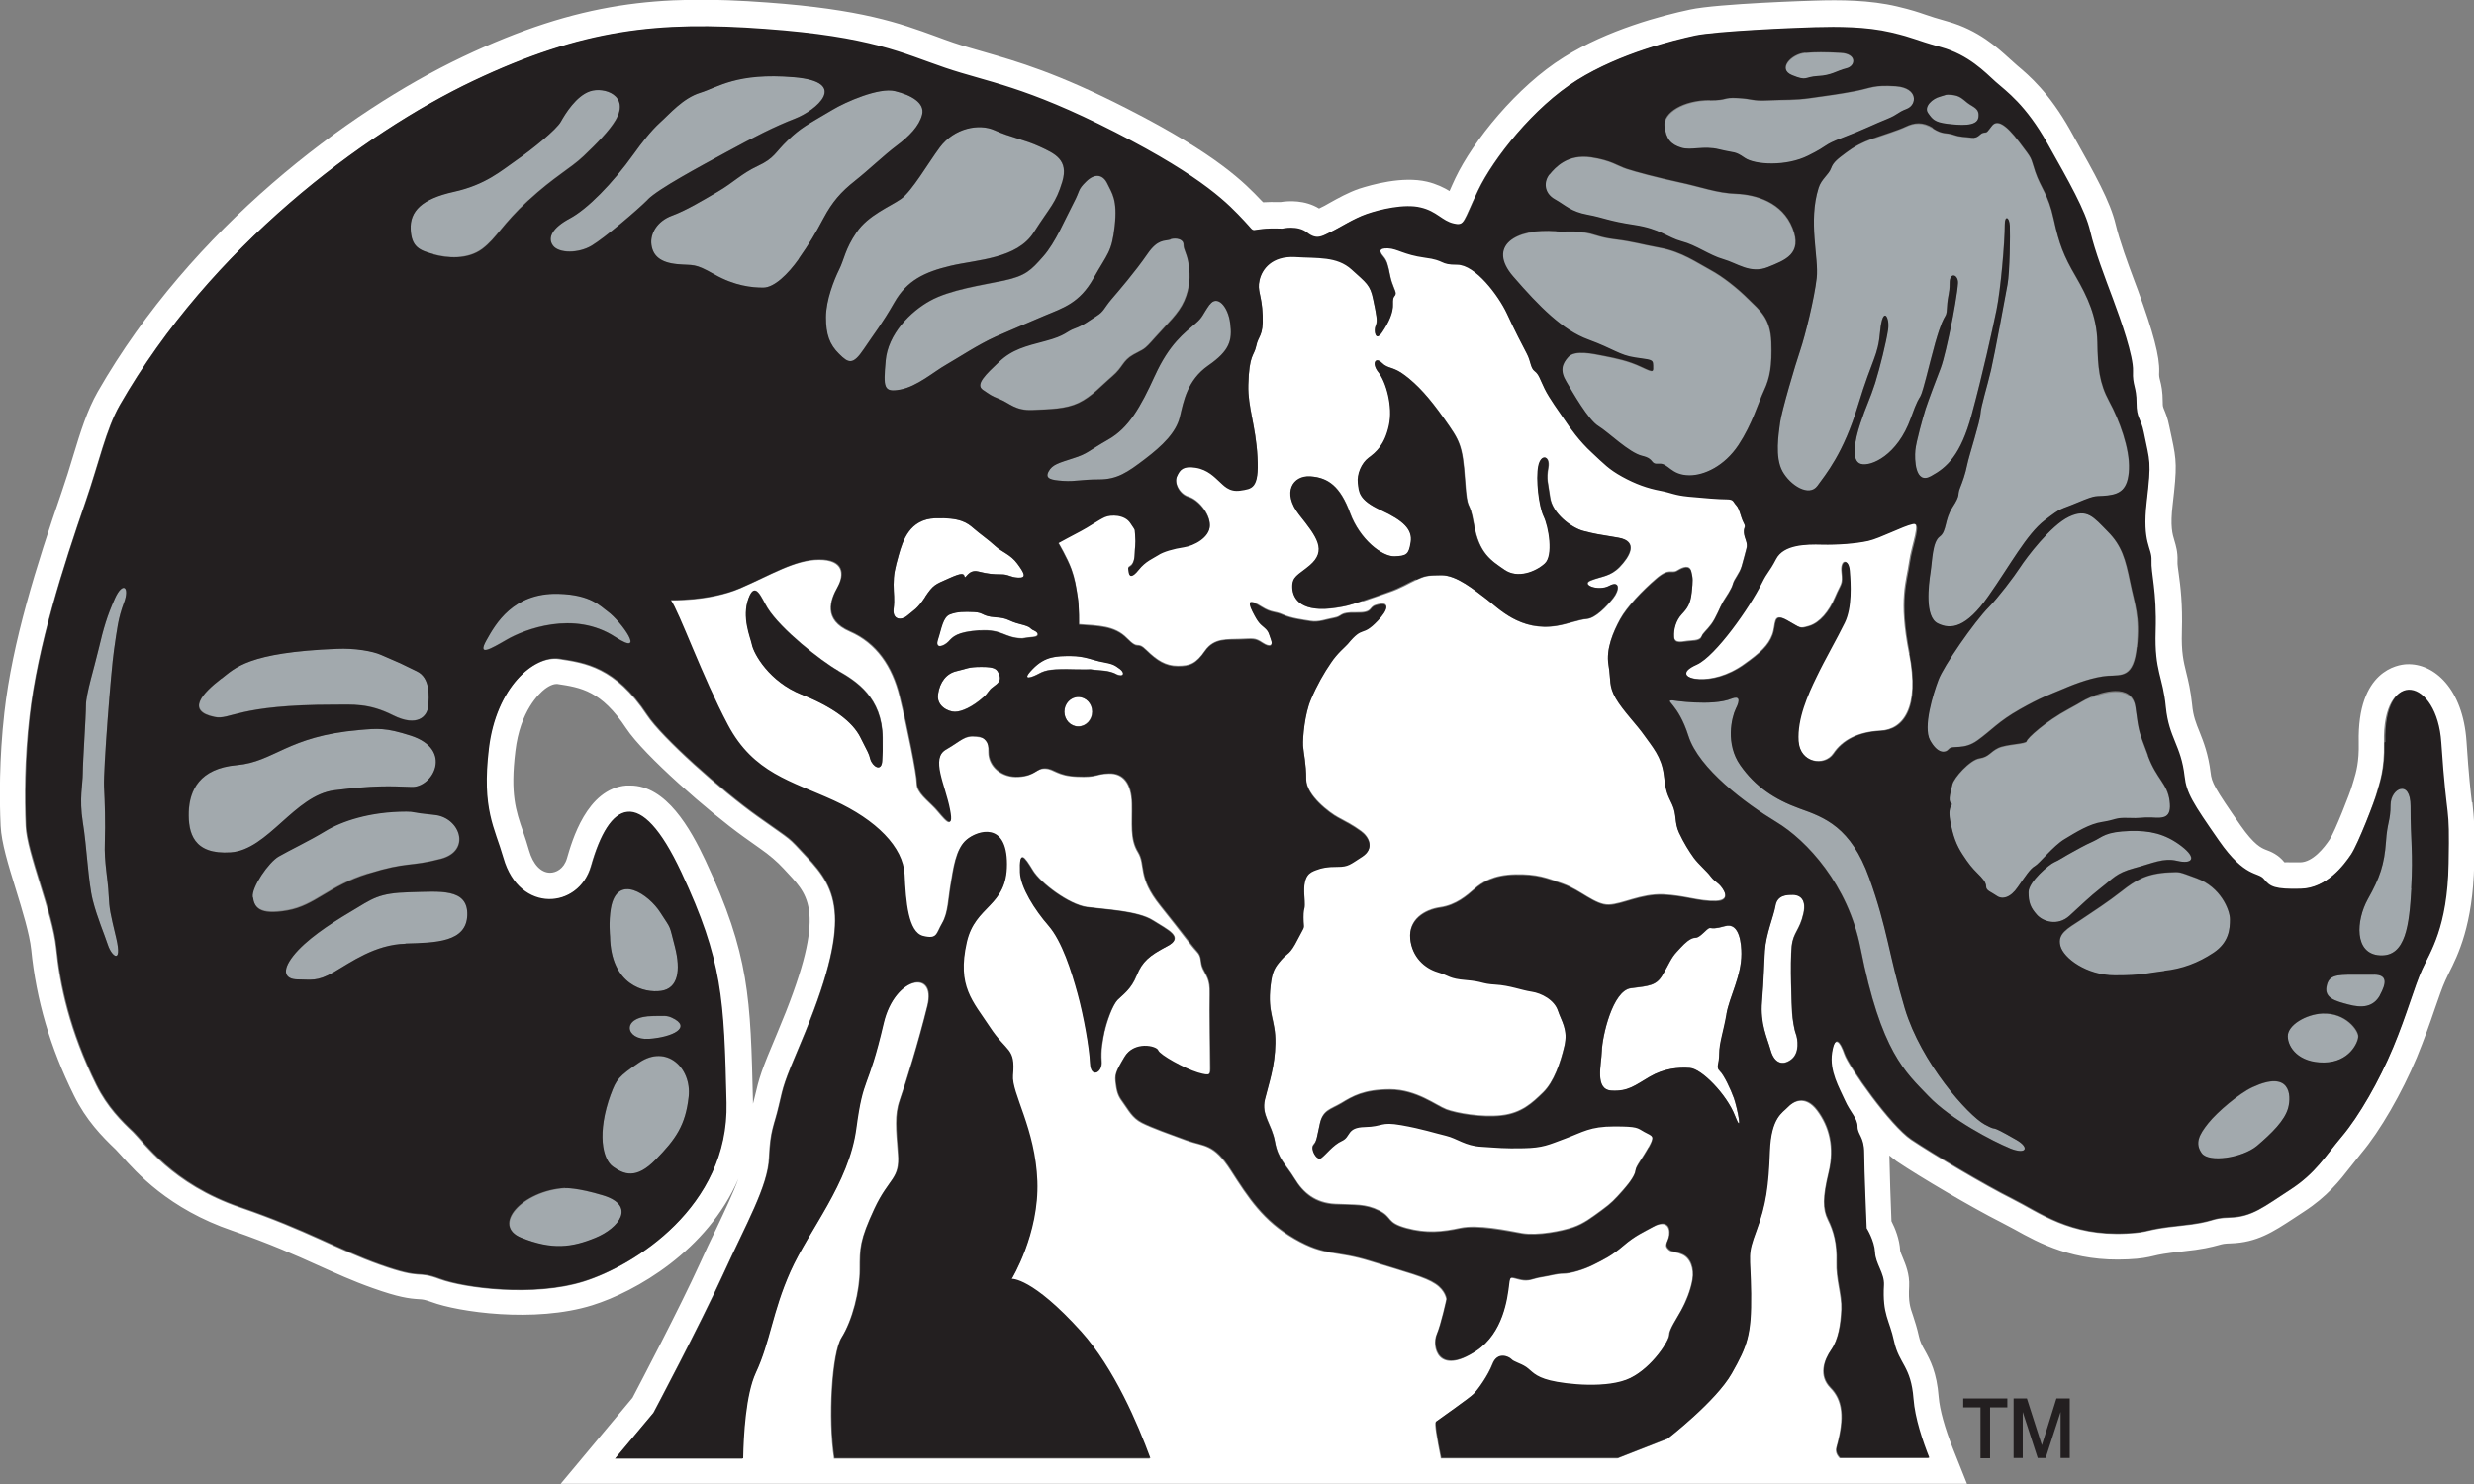
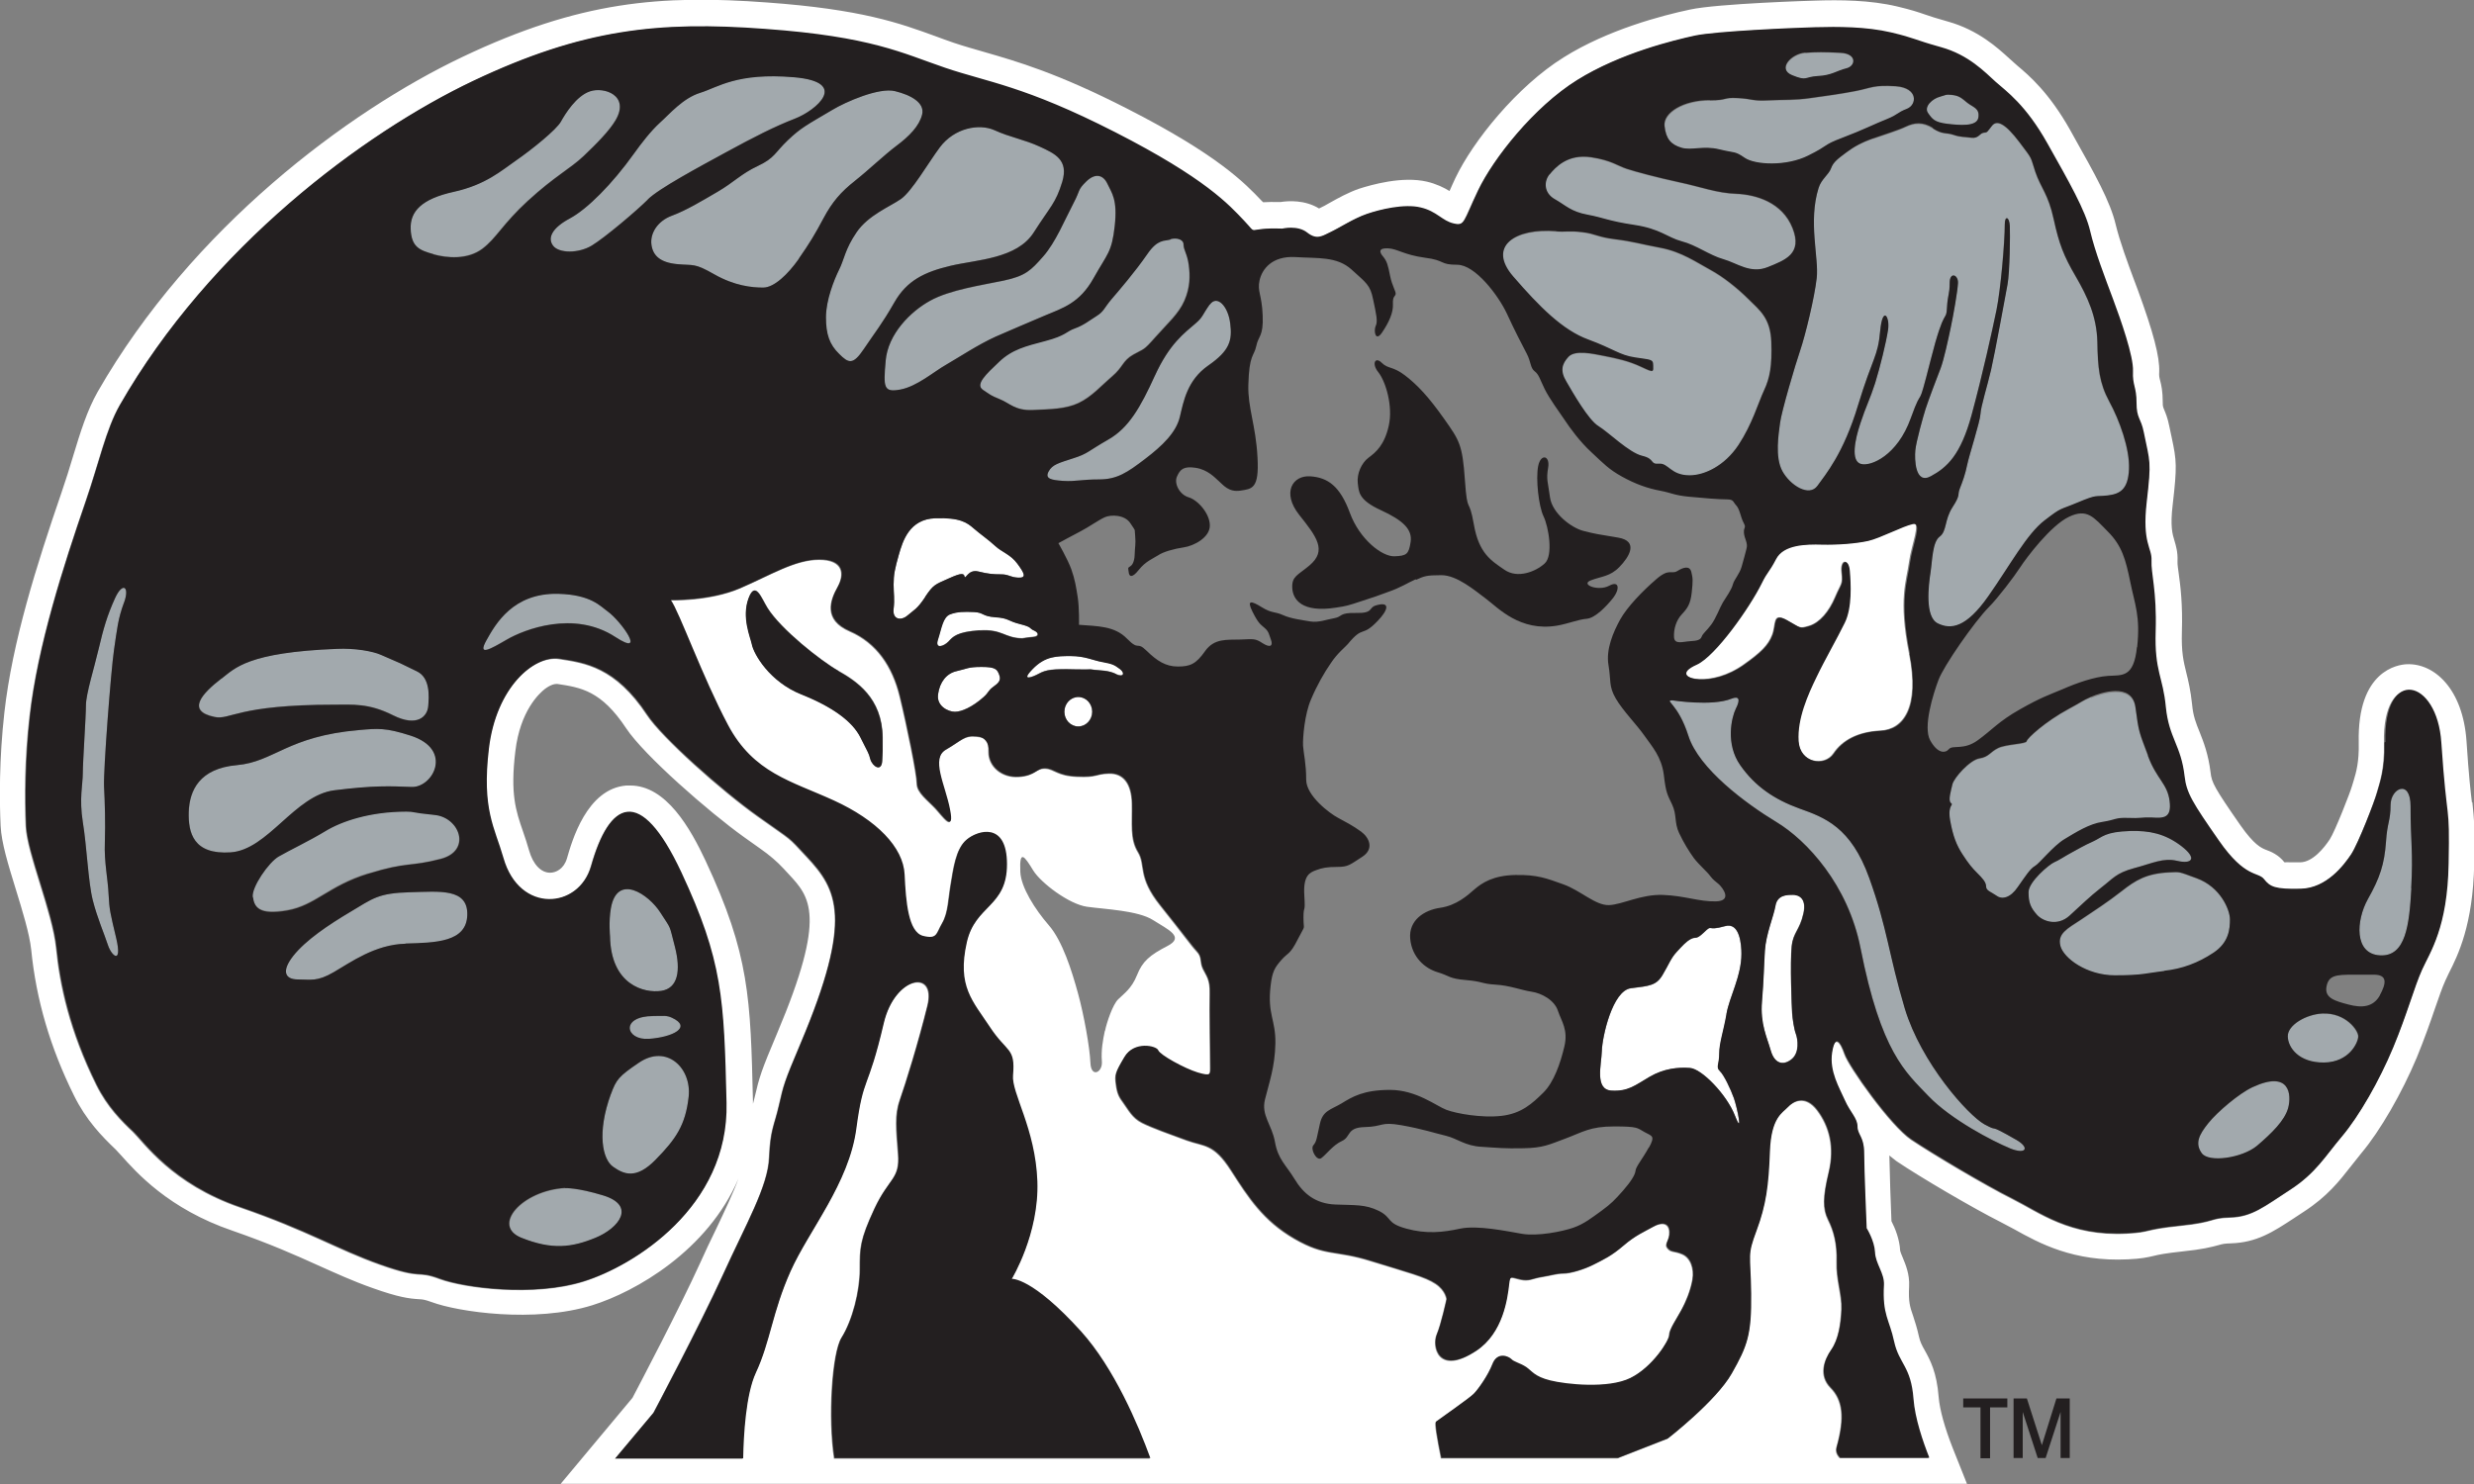
<svg xmlns="http://www.w3.org/2000/svg" width="200" height="120" viewBox="0 0 200 120" fill="none">
  <rect x="0" y="0" width="200" height="120" fill="#808080" stroke="none" />
  <g clip-path="url(#clip0_4670_248937)">
    <path d="M199.832 64.895C199.731 64.038 199.58 62.779 199.395 59.941C199.109 55.727 196.804 53.611 194.551 53.712C193.878 53.746 190.548 54.182 190.682 60.059C190.716 61.604 190.48 62.426 190.278 63.098L190.161 63.484C189.992 64.105 188.748 67.245 188.344 67.867C187.89 68.555 186.965 69.713 185.956 69.73C185.737 69.73 185.552 69.73 185.384 69.73C184.913 69.73 184.711 69.713 184.678 69.73C184.19 69.109 183.567 68.857 183.197 68.723C182.811 68.572 182.239 68.337 181.112 66.725C179.009 63.703 178.791 63.266 178.707 62.477C178.522 60.966 178.135 59.992 177.815 59.186C177.529 58.481 177.294 57.91 177.21 56.953C177.092 55.828 176.907 55.056 176.739 54.384C176.52 53.477 176.335 52.772 176.386 51.059C176.453 48.843 176.268 47.382 176.133 46.408C176.083 45.989 176.016 45.67 176.032 45.367C176.066 44.645 175.898 44.108 175.78 43.705C175.629 43.202 175.427 42.58 175.645 40.784C175.999 37.728 175.965 37.258 175.561 35.377L175.376 34.504C175.242 33.799 175.057 33.379 174.939 33.094C174.855 32.876 174.838 32.859 174.838 32.523C174.838 31.633 174.72 31.113 174.62 30.743C174.552 30.474 174.535 30.391 174.552 30.072C174.603 28.863 174.081 26.881 172.82 23.439L172.568 22.768C171.996 21.24 171.357 19.494 171.037 18.167C170.6 16.304 169.355 14.087 167.639 11.031L167.37 10.544C165.655 7.489 164.04 6.112 163.081 5.306L162.442 4.735C161.5 3.879 159.936 2.435 157.48 1.746C156.539 1.478 156.051 1.327 155.63 1.176C155.042 0.974 154.554 0.806 153.36 0.521C151.156 0 148.751 -0.017 146.682 0.051C146.598 0.051 138.861 0.286 136.624 0.773C134.337 1.259 129.981 2.401 126.415 4.634C122.614 7.002 119.065 11.434 117.652 14.406C117.467 14.792 117.316 15.145 117.181 15.447C116.744 15.179 116.138 14.876 115.365 14.692C113.363 14.222 110.857 14.944 109.865 15.263C108.99 15.565 108.149 16.035 107.459 16.421C107.19 16.572 106.938 16.723 106.736 16.807L106.635 16.858C105.475 16.152 104.163 16.236 103.524 16.337C102.918 16.32 102.464 16.337 102.111 16.354C102.06 16.304 102.01 16.253 101.96 16.203C100.648 14.826 98.461 12.526 91.111 8.782C85.46 5.894 82.213 4.97 79.606 4.215C78.749 3.963 77.941 3.744 77.1 3.459C76.613 3.291 76.142 3.123 75.654 2.939C72.71 1.864 69.649 0.756 62.03 0.202C53.385 -0.436 46.893 0.084 37.39 4.601C28.105 9.017 15.491 18.436 7.905 31.667C7.047 33.178 6.509 34.907 5.904 36.905C5.635 37.812 5.332 38.786 4.979 39.81C2.96 45.687 0.992 51.916 0.353 57.624C-0.067 61.352 -0.05 64.676 0.051 66.792C0.118 68.152 0.656 69.898 1.278 71.913C1.8 73.609 2.388 75.506 2.523 76.799C2.927 80.845 4.054 84.69 5.971 88.569C6.963 90.584 8.242 91.893 9.352 92.951C9.453 93.052 9.604 93.22 9.772 93.404C11.034 94.815 13.624 97.753 18.787 99.516C21.832 100.574 23.901 101.497 25.717 102.32C27.147 102.958 28.492 103.579 30.107 104.15C32.226 104.906 33.067 105.007 33.874 105.057C34.194 105.074 34.328 105.09 34.9 105.292C37.02 106.081 43.209 107.005 47.885 105.544C51.383 104.452 57.203 101.128 59.692 95.319C59.272 96.477 58.599 97.887 57.876 99.415C57.455 100.272 57.018 101.195 56.581 102.169C54.932 105.796 51.737 111.874 51.131 113.032L45.328 119.983H159.011L157.867 117.112C157.211 115.45 156.808 113.989 156.724 112.982C156.572 110.967 156.034 109.976 155.597 109.187C155.361 108.768 155.227 108.516 155.126 108.062C154.974 107.374 154.806 106.87 154.655 106.4C154.403 105.678 154.268 105.275 154.335 104.016C154.386 103.042 154.049 102.253 153.814 101.682C153.73 101.497 153.629 101.229 153.612 101.145C153.562 100.188 153.192 99.298 152.906 98.744C152.855 97.568 152.754 94.63 152.737 93.438C152.939 93.606 153.141 93.757 153.309 93.891C155.143 95.134 159.482 97.686 161.719 98.811C162.072 98.996 162.442 99.197 162.829 99.399C164.847 100.524 167.623 102.051 172.029 101.833C173.106 101.783 173.56 101.682 174.132 101.548C174.535 101.447 175.04 101.346 176.419 101.195C178.067 101.027 178.757 100.843 179.379 100.675C179.682 100.591 179.8 100.557 180.355 100.54C182.441 100.473 183.752 99.617 185.418 98.525L186.259 97.971C188.142 96.746 189.118 95.503 190.06 94.294C190.329 93.959 190.598 93.606 190.901 93.237C192.414 91.44 194.164 88.401 195.375 85.513C195.98 84.035 196.451 82.709 196.838 81.567C197.158 80.661 197.41 79.888 197.696 79.267L197.965 78.696C198.705 77.235 199.916 74.801 200.017 69.865C200.067 66.809 200.017 66.271 199.865 64.861L199.832 64.895ZM197.898 69.865C197.797 75.07 196.384 77.051 195.762 78.444C195.122 79.855 194.551 82.037 193.424 84.741C192.314 87.444 190.648 90.315 189.286 91.927C187.924 93.539 187.184 94.899 185.098 96.242C183.012 97.602 182.037 98.425 180.288 98.475C178.538 98.525 179.211 98.844 176.201 99.147C173.19 99.466 173.913 99.667 171.912 99.768C167.286 100.003 164.847 98.055 162.661 96.964C160.474 95.873 156.185 93.32 154.487 92.179C152.788 91.037 149.424 86.252 149.088 85.261C148.751 84.27 148.314 83.649 148.062 85.16C147.809 86.672 148.65 88.015 149.088 89.005C149.525 89.996 150.114 90.466 150.114 91.138C150.114 91.809 150.652 91.977 150.652 93.27C150.652 94.563 150.854 99.365 150.854 99.365C150.854 99.365 151.493 100.356 151.526 101.296C151.577 102.236 152.3 103.008 152.25 103.949C152.115 106.4 152.687 106.702 153.074 108.532C153.461 110.363 154.436 110.514 154.638 113.167C154.756 114.728 155.395 116.609 155.916 117.918H148.718C148.465 117.666 148.348 117.364 148.448 117.028C149.121 114.627 148.936 113.234 147.961 112.243C146.985 111.252 147.422 110.01 148.011 109.17C148.6 108.331 148.785 107.089 148.835 105.896C148.886 104.704 148.398 103.495 148.448 102.051C148.499 100.591 148.213 99.55 147.759 98.66C147.322 97.77 147.322 96.847 147.809 94.815C148.297 92.783 147.86 91.121 146.884 89.811C145.909 88.519 144.933 89.089 144.496 89.559C144.059 90.03 143.134 90.382 143.033 93.153C142.932 95.906 142.747 97.468 141.956 99.55C141.182 101.632 141.468 101.313 141.519 104.654C141.569 107.978 141.233 108.868 139.955 111.101C138.693 113.334 134.791 116.357 134.791 116.357L130.754 117.935H116.475C116.172 116.407 115.936 115.097 116.054 114.997C116.357 114.762 118.796 113.066 119.132 112.713C119.469 112.361 120.259 111.269 120.629 110.312C120.999 109.355 121.907 109.708 122.126 109.943C122.345 110.178 122.832 110.262 123.32 110.581C123.808 110.9 123.993 111.336 125.271 111.672C126.55 111.991 129.964 112.361 131.764 111.471C133.563 110.581 134.909 108.432 134.909 107.978C134.909 107.525 135.514 106.652 135.884 105.98C136.254 105.292 136.641 104.368 136.793 103.495C136.944 102.606 136.641 101.732 135.968 101.447C135.296 101.162 135.06 101.329 134.774 100.96C134.471 100.607 134.959 100.356 134.926 99.634C134.892 98.912 134.32 98.828 133.614 99.231C132.907 99.634 132.184 99.919 131.209 100.759C130.233 101.598 129.594 101.884 128.803 102.286C128.013 102.689 126.92 103.008 126.365 103.008C125.809 103.008 125.355 103.176 124.598 103.294C123.842 103.411 123.623 103.663 122.866 103.495C122.109 103.327 122.042 103.126 121.958 103.865C121.823 105.057 121.47 107.827 119.317 109.254C116.222 111.303 115.718 108.885 116.121 107.928C116.475 107.105 116.912 105.074 116.912 105.074C116.912 105.074 116.845 104.368 116.021 103.831C115.196 103.277 113.75 102.908 110.807 102.001C107.863 101.078 107.174 101.665 104.634 100.205C102.094 98.744 100.9 96.863 99.487 94.664C98.074 92.464 97.317 92.75 95.921 92.246C94.508 91.725 93.079 91.222 92.288 90.819C91.498 90.416 91.195 89.761 90.808 89.24C90.438 88.737 90.287 88.468 90.186 87.696C90.085 86.923 90.119 86.772 90.876 85.496C91.632 84.22 93.449 84.623 93.583 84.976C93.718 85.345 95.669 86.436 96.779 86.772C97.872 87.108 97.805 86.923 97.805 86.252C97.805 85.58 97.738 81.55 97.772 80.375C97.805 79.2 97.502 78.948 97.216 78.36C96.947 77.773 97.183 77.437 96.729 76.967C96.275 76.497 95.669 75.607 93.785 73.256C91.901 70.906 92.625 69.999 91.969 68.924C91.313 67.867 91.515 66.641 91.481 64.995C91.447 63.35 90.758 62.544 89.631 62.578C88.504 62.611 88.706 62.913 87.058 62.829C85.409 62.762 85.241 62.208 84.484 62.175C83.727 62.141 83.727 62.745 82.348 62.846C80.969 62.947 79.892 62.007 79.892 60.848C79.892 59.69 79.892 59.69 78.9 59.589C77.908 59.488 77.723 59.908 76.444 60.647C75.166 61.385 76.344 63.484 76.747 65.482C77.134 67.48 76.159 66.003 75.57 65.382C74.981 64.743 74.09 64.122 74.09 63.383C74.09 62.645 73.299 58.749 72.71 56.331C72.122 53.914 70.844 52.017 68.674 51.076C66.504 50.136 67.093 48.541 67.681 47.5C68.27 46.442 68.169 45.284 66.201 45.284C64.234 45.284 62.266 46.543 59.793 47.601C57.337 48.658 54.175 48.558 54.175 48.558C54.865 49.498 56.732 54.77 58.801 58.665C60.87 62.561 63.914 63.199 67.362 64.777C70.81 66.355 72.98 68.572 73.081 70.771C73.181 72.987 73.383 75.405 74.561 75.724C75.738 76.043 75.637 75.506 76.142 74.666C76.629 73.827 76.629 72.668 76.831 71.51C77.033 70.351 77.218 68.672 78.109 67.934C79.001 67.195 81.356 66.456 81.356 69.932C81.356 73.407 78.799 73.189 78.109 76.245C77.302 79.821 78.597 80.98 79.977 83.095C81.356 85.194 82.045 84.724 81.844 86.991C81.709 88.434 83.66 91.306 83.811 95.57C83.963 99.835 81.743 103.462 81.743 103.462C81.743 103.462 83.374 103.311 87.36 107.727C90.018 110.682 91.952 115.249 92.944 117.952H67.412C66.908 114.728 67.227 109.439 68.001 108.197C68.892 106.769 69.481 104.402 69.481 102.673C69.481 100.943 69.481 100.305 70.659 97.77C71.836 95.251 72.727 95.403 72.576 93.354C72.425 91.306 72.273 90.198 72.727 88.938C73.165 87.679 74.207 84.355 74.948 81.349C75.688 78.344 72.29 78.982 71.399 82.776C70.087 88.401 69.767 86.89 69.178 91.306C68.59 95.722 65.344 99.516 63.864 102.841C62.383 106.165 62.232 108.532 61.055 111.051C60.247 112.797 60.062 116.071 60.029 117.969H49.702L52.796 114.275C52.796 114.275 56.53 107.223 58.414 103.109C60.281 98.996 62.064 95.957 62.148 93.639C62.249 91.323 62.552 91.104 62.938 89.425C63.325 87.746 63.325 87.629 64.704 84.371C68.977 74.28 67.665 71.947 65.192 69.31C63.544 67.547 64.2 68.152 61.257 66.053C58.296 63.954 53.469 59.639 52.292 57.843C49.718 53.947 47.263 53.628 45.194 53.309C43.125 52.99 40.064 55.626 39.475 60.58C38.887 65.533 39.963 66.96 40.653 69.428C41.931 73.961 46.758 73.542 47.751 70.066C49.231 64.861 51.686 63.434 55.033 70.587C58.38 77.739 58.481 80.795 58.683 89.224C58.885 97.636 51.198 102.387 47.162 103.647C43.125 104.906 37.507 104.167 35.539 103.445C33.572 102.706 34.261 103.546 30.712 102.286C27.163 101.027 24.91 99.55 19.393 97.652C13.876 95.755 11.605 92.397 10.731 91.541C9.839 90.701 8.662 89.543 7.771 87.746C5.601 83.381 4.81 79.636 4.524 76.698C4.222 73.743 2.153 69.008 2.069 66.809C1.968 64.592 1.968 61.436 2.372 57.96C3.011 52.268 5.096 45.821 6.896 40.582C7.989 37.409 8.544 34.739 9.654 32.792C16.971 20.014 29.35 10.78 38.214 6.582C47.078 2.368 53.2 1.746 61.795 2.384C70.406 3.022 72.895 4.349 76.344 5.524C79.791 6.7 82.752 6.985 90.085 10.729C97.401 14.473 99.302 16.623 100.53 17.899C101.741 19.175 100.53 18.402 103.608 18.537C103.608 18.537 104.852 18.234 105.626 18.856C106.4 19.477 106.837 19.124 107.527 18.805C108.2 18.486 109.377 17.714 110.453 17.345C111.53 16.975 113.464 16.505 114.793 16.824C116.105 17.143 116.542 17.915 117.467 18.117C118.392 18.318 118.241 17.966 119.469 15.414C120.68 12.862 123.943 8.698 127.458 6.515C130.956 4.332 135.296 3.291 136.994 2.922C138.693 2.552 144.832 2.3 146.682 2.25C148.533 2.2 150.82 2.2 152.822 2.67C154.823 3.14 154.621 3.241 156.858 3.862C159.095 4.483 160.407 5.894 161.282 6.666C162.156 7.438 163.721 8.53 165.47 11.653C167.219 14.776 168.531 17.059 168.918 18.721C169.305 20.384 170.129 22.516 170.768 24.229C171.407 25.941 172.416 28.863 172.383 30.055C172.332 31.247 172.668 31.297 172.668 32.607C172.668 33.917 173.005 33.799 173.257 35.008C173.762 37.476 173.896 37.241 173.493 40.633C173.106 44.008 173.93 44.327 173.879 45.367C173.829 46.408 174.317 47.819 174.216 51.093C174.115 54.367 174.805 54.736 175.04 57.238C175.275 59.74 176.251 60.311 176.554 62.813C176.705 64.173 177.193 64.945 179.329 68.018C181.465 71.09 182.491 70.519 182.979 71.141C183.467 71.762 183.853 71.98 185.956 71.913C188.041 71.862 189.454 69.982 190.043 69.109C190.632 68.219 191.944 64.844 192.129 64.105C192.33 63.383 192.768 62.292 192.717 60.093C192.583 53.947 196.905 54.988 197.242 60.143C197.696 67.111 197.931 64.727 197.83 69.915L197.898 69.865ZM89.311 83.381C89.16 84.103 89.008 84.909 89.076 85.815C89.16 86.722 88.201 87.192 88.151 85.95C88.1 84.707 87.629 82.071 87.142 80.308C86.654 78.528 85.897 76.094 84.787 74.818C83.677 73.542 82.533 71.745 82.483 70.502C82.398 68.639 82.819 69.227 83.525 70.385C84.131 71.376 86.418 73.122 87.882 73.323C89.328 73.525 92.002 73.626 93.213 74.398C94.424 75.17 95.804 75.758 94.374 76.497C92.944 77.235 92.356 77.739 91.918 78.847C91.481 79.955 90.825 80.375 90.388 80.812C89.95 81.248 89.48 82.642 89.328 83.364L89.311 83.381ZM71.331 61.503C71.281 62.46 70.541 61.956 70.373 61.385C70.221 60.815 70.221 60.932 69.582 59.639C68.943 58.346 67.311 57.154 64.772 56.13C62.232 55.106 60.937 52.873 60.785 52.067C60.685 51.513 59.961 49.918 60.516 48.39C61.072 46.862 61.576 48.39 62.064 49.162C63.14 50.875 66.336 53.41 67.782 54.233C69.229 55.056 71.331 56.399 71.365 59.622C71.365 60.982 71.365 60.529 71.331 61.486V61.503ZM57.052 69.629C55.807 66.977 53.856 63.518 50.946 63.518C50.845 63.518 50.744 63.518 50.643 63.518C47.431 63.77 46.237 68.018 45.833 69.411C45.581 70.267 44.942 70.57 44.471 70.57C43.731 70.57 43.092 69.898 42.772 68.773C42.62 68.236 42.452 67.732 42.284 67.245C41.696 65.549 41.241 64.206 41.662 60.747C42.049 57.473 43.596 56.063 44.05 55.71C44.538 55.341 44.891 55.291 45.059 55.307C46.96 55.593 48.608 55.845 50.627 58.901C52.073 61.083 57.304 65.65 60.113 67.665L61.458 68.622C62.198 69.137 62.826 69.674 63.342 70.234L63.746 70.67C65.478 72.534 66.857 73.995 62.854 83.481C61.509 86.672 61.408 87.007 60.971 88.871C60.937 89.005 60.903 89.14 60.87 89.257C60.87 89.207 60.87 89.14 60.87 89.073C60.668 80.694 60.6 77.219 57.035 69.596L57.052 69.629Z" fill="white" />
    <path d="M77.975 46.627C78.042 46.895 78.261 46.022 79.068 46.207C79.876 46.392 80.262 46.442 80.918 46.442C81.574 46.442 81.625 46.66 82.314 46.711C83.021 46.744 82.802 46.341 82.247 45.586C81.692 44.83 80.986 44.645 80.464 44.158C79.943 43.672 79.236 43.185 78.715 42.731C78.194 42.278 77.622 41.825 75.603 41.908C73.518 41.992 72.98 43.739 72.66 44.864C72.341 45.989 72.24 46.475 72.24 47.265C72.24 48.054 72.341 48.39 72.24 49.246C72.139 50.102 72.828 50.22 73.366 49.766C73.888 49.313 74.14 49.279 74.796 48.272C75.469 47.265 75.603 47.265 76.697 46.778C77.79 46.291 77.924 46.358 77.992 46.627H77.975Z" fill="white" />
    <path d="M83.576 50.975C83.155 50.791 83.475 50.707 82.449 50.455C81.44 50.186 81.541 49.968 80.447 49.901C79.354 49.834 79.539 49.532 78.732 49.481C77.924 49.447 77.403 49.447 76.798 49.666C76.209 49.884 76.091 50.824 75.822 51.681C75.536 52.537 76.31 52.235 76.663 51.865C77.016 51.496 77.336 51.076 79.186 50.959C81.053 50.841 81.154 51.563 82.617 51.597C82.617 51.597 83.071 51.529 83.525 51.479C83.98 51.446 83.98 51.143 83.559 50.959L83.576 50.975Z" fill="white" />
    <path d="M79.337 53.931C78.21 53.931 78.177 54.082 77.336 54.267C76.495 54.451 75.974 55.156 75.822 56.13C75.688 57.104 76.663 57.557 77.184 57.557C77.706 57.557 78.581 57.171 79.506 56.365C79.926 55.996 79.859 55.845 80.279 55.542C80.7 55.24 80.952 55.022 80.767 54.569C80.599 54.115 80.448 53.931 79.337 53.931Z" fill="white" />
    <path d="M154.588 42.345C153.78 42.513 151.947 43.504 150.988 43.705C150.029 43.923 148.516 44.041 147.221 44.008C145.942 43.957 144.143 44.008 143.537 45.166C142.932 46.325 142.864 46.14 142.377 47.13C141.418 49.078 138.66 53.024 137.129 53.712C135.615 54.401 136.372 54.871 137.331 54.904C138.289 54.955 139.652 54.653 140.964 53.712C142.293 52.772 142.932 52.167 143.251 51.311C143.571 50.455 143.251 49.481 144.412 50.119C145.572 50.757 145.404 50.841 146.245 50.589C147.086 50.337 147.843 49.431 148.331 48.272C148.818 47.114 148.97 47.282 148.852 46.257C148.734 45.233 149.407 45.099 149.491 46.123C149.575 47.147 149.693 49.078 149.088 50.321C148.482 51.563 147.49 53.309 146.8 54.72C146.127 56.13 145.236 58.094 145.354 59.891C145.471 61.688 147.473 61.99 148.196 60.915C148.919 59.841 150.164 59.169 151.997 59.068C153.831 58.984 155.193 57.221 154.318 52.822C153.444 48.423 154.117 46.963 154.318 45.468C154.52 43.974 155.361 42.127 154.554 42.312L154.588 42.345Z" fill="white" />
-     <path d="M132.941 91.473C132.352 91.138 132.453 91.02 130.485 91.02C128.517 91.02 127.962 91.473 126.566 91.994C125.17 92.514 124.75 92.749 123.169 92.783C121.588 92.817 121.1 92.749 119.771 92.665C118.443 92.598 117.803 91.994 116.895 91.776C115.987 91.557 115.011 91.222 113.279 90.919C111.563 90.617 111.849 91.037 110.336 91.07C108.822 91.104 109.209 91.86 108.485 92.195C107.745 92.531 107.19 93.32 106.804 93.589C106.417 93.858 105.895 92.833 106.181 92.531C106.467 92.229 106.467 91.893 106.703 90.802C106.955 89.71 107.577 89.677 108.452 89.156C109.326 88.636 110.235 88.065 112.371 88.065C114.507 88.065 116.121 89.375 116.929 89.677C117.736 89.979 119.771 90.349 121.386 90.164C123.001 89.979 123.875 89.156 124.75 88.3C125.624 87.444 126.146 85.899 126.465 84.556C126.785 83.213 126.213 82.541 125.944 81.668C125.658 80.812 124.615 80.241 123.808 80.123C123.001 80.006 122.059 79.636 120.898 79.552C119.738 79.468 119.923 79.284 118.51 79.183C117.114 79.065 117.215 78.847 116.206 78.545C115.196 78.243 114.137 77.336 114.002 75.842C113.868 74.347 115.129 73.525 116.424 73.34C117.719 73.155 118.594 72.366 119.199 71.846C119.788 71.325 120.713 70.721 122.496 70.687C124.279 70.653 125.019 70.956 126.381 71.443C127.744 71.93 128.972 73.172 130.065 73.122C131.158 73.088 132.655 72.232 134.438 72.299C136.221 72.383 137.348 72.87 138.71 72.819C140.072 72.786 139.231 71.695 138.962 71.443C138.676 71.174 138.508 71.107 138.256 70.771C138.004 70.435 137.314 69.831 136.927 69.31C136.54 68.79 136.12 68.118 135.733 67.279C135.346 66.456 135.565 65.818 135.178 64.995C134.791 64.172 134.69 64.055 134.505 62.594C134.337 61.133 133.563 60.311 132.924 59.404C132.302 58.514 131.209 57.423 130.62 56.415C130.031 55.408 130.233 54.988 130.031 53.712C129.829 52.436 130.418 51.059 130.973 50.035C131.528 49.028 132.79 47.718 133.883 46.778C134.976 45.837 135.111 46.408 135.598 46.106C136.086 45.804 136.574 45.653 136.725 46.173C136.86 46.694 136.86 46.929 136.759 47.852C136.658 48.793 136.406 49.128 135.952 49.615C135.497 50.102 135.279 50.807 135.329 51.445C135.363 52.083 136.036 51.815 136.624 51.781C137.213 51.748 137.465 51.664 137.566 51.412C137.667 51.143 137.953 50.959 138.34 50.438C138.727 49.917 139.046 49.061 139.282 48.641C139.534 48.222 139.988 47.6 140.089 47.181C140.19 46.778 140.611 46.358 140.796 45.754C140.964 45.149 141.048 44.813 141.182 44.326C141.317 43.839 141.014 43.504 140.981 43.017C140.947 42.53 141.182 42.647 140.947 42.194C140.695 41.741 140.627 41.103 140.358 40.8C140.072 40.498 140.19 40.313 139.585 40.313C138.979 40.313 137.701 40.196 136.507 40.095C135.312 39.978 135.178 39.793 134.186 39.608C133.21 39.424 132.218 39.088 131.141 38.483C130.048 37.879 129.661 37.442 128.686 36.536C127.71 35.629 126.903 34.521 126.482 33.883C126.062 33.245 125.254 32.153 124.868 31.381C124.481 30.592 124.413 30.223 124.06 29.954C123.707 29.685 123.774 29.198 123.421 28.527C123.068 27.855 122.479 26.697 121.806 25.269C121.134 23.842 119.284 21.34 117.803 21.34C116.323 21.34 116.895 21.005 115.18 20.77C113.464 20.551 112.976 20.064 112.203 20.014C111.429 19.98 111.496 20.316 111.816 20.686C112.135 21.055 112.203 21.357 112.371 22.214C112.539 23.07 112.859 23.49 112.825 23.708C112.791 23.926 112.573 23.859 112.606 24.531C112.64 25.202 112.287 25.991 111.732 26.814C111.177 27.637 111.025 26.663 111.21 26.294C111.378 25.924 111.244 25.353 111.008 24.161C110.756 22.969 110.453 22.818 109.259 21.727C108.065 20.635 106.568 20.82 104.701 20.719C102.851 20.602 102.044 21.693 101.825 22.6C101.606 23.506 101.993 23.725 102.077 25.454C102.145 27.183 101.724 27.066 101.556 27.922C101.388 28.779 101.001 28.56 100.917 31.062C100.866 32.909 101.505 34.319 101.657 36.905C101.791 39.491 101.203 39.457 100.261 39.608C99.319 39.759 98.898 39.155 98.545 38.853C98.192 38.55 97.637 37.913 96.661 37.761C95.686 37.61 95.4 37.913 95.148 38.467C94.895 39.021 95.366 39.927 96.09 40.146C96.83 40.364 97.805 41.455 97.805 42.429C97.805 43.403 96.51 44.075 95.703 44.192C94.895 44.309 94.021 44.561 93.634 44.83C93.247 45.099 92.625 45.317 92.053 46.022C91.498 46.727 91.279 46.543 91.246 46.207C91.212 45.871 91.145 45.871 91.38 45.72C91.632 45.569 91.733 45.082 91.733 44.679C91.733 44.276 91.834 43.923 91.767 43.252C91.7 42.58 91.834 42.95 91.38 42.244C90.926 41.539 89.799 41.539 89.311 41.757C88.823 41.976 87.983 42.58 87.377 42.882C86.788 43.185 85.561 43.856 85.561 43.856C85.561 43.856 86.301 45.099 86.603 45.955C86.923 46.811 86.99 47.382 87.125 48.239C87.259 49.095 87.226 50.455 87.226 50.455C88.739 50.572 90.102 50.539 91.111 51.58C92.12 52.621 91.851 51.731 92.692 52.554C93.533 53.376 94.239 53.83 95.215 53.83C96.19 53.83 96.695 53.645 97.418 52.587C98.158 51.546 99.201 51.697 100.261 51.647C101.32 51.613 101.455 51.529 102.077 51.949C102.716 52.369 102.918 52.134 102.75 51.681C102.582 51.227 102.582 51.009 102.229 50.707C101.875 50.404 101.741 50.371 101.253 49.397C100.765 48.423 101.152 48.507 101.993 49.028C102.834 49.548 103.036 49.363 103.709 49.666C104.382 49.968 105.29 50.085 105.946 50.186C106.618 50.304 107.207 50.035 107.88 49.917C108.553 49.8 108.233 49.464 109.629 49.498C111.025 49.531 110.605 49.078 111.21 48.893C112.421 48.507 112.236 49.246 111.378 50.136C110.05 51.513 110.251 50.438 108.956 52.016C108.755 52.251 108.115 52.772 107.594 53.544C107.073 54.333 106.467 55.341 105.979 56.499C105.492 57.658 105.307 59.572 105.34 60.243C105.374 60.915 105.593 61.671 105.593 62.98C105.593 64.29 107.527 65.717 108.149 66.053C108.771 66.389 109.377 66.691 110.033 67.178C110.706 67.665 111.126 68.572 110.134 69.21C109.158 69.847 109.007 70.032 108.132 70.032C107.258 70.032 106.871 70.099 106.383 70.301C105.895 70.486 105.323 70.721 105.441 72.316C105.542 73.928 105.374 73.021 105.374 74.146C105.374 75.271 105.576 74.549 104.92 75.875C104.247 77.185 104.112 76.967 103.591 77.554C103.07 78.159 102.851 78.461 102.716 79.653C102.447 81.953 103.137 82.39 103.103 84.304C103.07 86.218 102.582 87.528 102.262 88.837C101.943 90.147 102.817 90.852 103.07 92.279C103.322 93.707 103.944 94.109 104.651 95.268C105.357 96.427 106.333 97.249 107.947 97.333C109.562 97.417 110.369 97.3 111.479 97.854C112.606 98.408 112.034 98.828 113.683 99.281C115.331 99.734 116.66 99.583 118.056 99.281C119.452 98.979 121.773 99.466 123.034 99.701C124.296 99.919 126.297 99.516 127.172 99.214C128.046 98.912 128.719 98.391 129.493 97.82C130.267 97.266 130.536 96.964 131.209 96.208C131.881 95.453 132.184 94.932 132.218 94.596C132.251 94.261 132.739 93.69 133.311 92.682C133.866 91.675 133.563 91.742 132.958 91.406L132.941 91.473ZM110.151 48.608C108.99 48.977 108.839 49.011 108.065 49.145C105.256 49.582 104.516 48.457 104.499 47.533C104.466 46.61 104.937 46.543 105.895 45.737C107.325 44.528 106.484 43.437 105.054 41.64C103.625 39.843 104.533 38.433 105.963 38.534C107.392 38.618 108.368 39.34 109.158 41.489C109.949 43.638 111.765 45.032 112.758 44.998C113.75 44.964 113.918 44.847 114.07 43.839C114.221 42.849 113.481 42.11 111.664 41.27C109.831 40.431 109.898 39.776 109.797 39.071C109.713 38.349 110.083 37.459 110.672 37.023C111.244 36.586 111.95 36.032 112.303 34.437C112.657 32.859 112.051 30.844 111.462 30.122C110.874 29.4 111.193 28.812 111.732 29.349C112.253 29.87 112.606 29.601 113.615 30.374C114.625 31.146 115.533 32.12 116.777 33.883C118.022 35.646 118.258 35.965 118.459 38.853C118.661 41.741 118.779 40.095 119.183 42.429C119.586 44.763 120.579 45.35 121.655 46.089C122.732 46.828 124.178 46.24 124.901 45.586C125.624 44.931 125.221 42.597 124.817 41.774C124.413 40.935 124.178 38.735 124.38 37.711C124.582 36.687 125.372 36.838 125.187 37.828C125.019 38.819 125.154 38.97 125.339 40.246C125.507 41.522 127.054 42.698 128.046 42.95C129.039 43.201 129.123 43.201 130.838 43.487C132.554 43.772 131.713 45.065 130.956 45.854C130.199 46.627 129.51 46.593 128.635 46.946C127.761 47.281 129.241 47.852 130.115 47.382C130.99 46.912 130.956 47.718 130.435 48.373C129.913 49.028 129.005 49.985 128.316 50.052C127.626 50.119 126.802 50.455 125.91 50.606C122.917 51.126 121.15 49.179 120.192 48.457C119.233 47.735 117.803 46.526 116.559 46.526C115.314 46.526 115.163 46.627 114.524 46.895C113.884 47.181 113.279 47.584 112.287 47.919C111.294 48.255 111.362 48.255 110.201 48.641L110.151 48.608Z" fill="white" />
    <path d="M139.568 82.004C139.803 80.627 140.779 78.948 140.779 77.135C140.779 76.446 140.661 74.549 139.45 74.902C137.886 75.355 138.508 74.683 137.718 75.439C137.079 76.043 137.095 75.724 136.692 75.943C136.288 76.161 136.019 76.48 135.548 76.984C135.077 77.487 134.909 77.991 134.404 78.847C133.9 79.704 133.345 79.737 131.848 79.922C130.351 80.107 129.527 83.851 129.493 84.993C129.459 86.118 128.904 88.099 130.25 88.2C131.595 88.3 132.167 87.797 133.345 87.091C134.522 86.403 135.666 86.302 136.608 86.369C137.549 86.437 139.585 88.502 140.257 90.231C140.93 91.961 140.426 89.576 140.173 88.821C139.904 88.065 139.349 86.907 139.03 86.621C138.71 86.336 138.996 86.118 138.996 85.245C138.996 84.371 139.349 83.414 139.585 82.037L139.568 82.004Z" fill="white" />
    <path d="M144.9 72.349C144.462 72.349 143.655 72.349 143.52 73.222C143.369 74.096 142.763 75.523 142.663 76.866C142.578 78.226 142.578 79.133 142.427 80.963C142.276 82.793 142.831 83.851 143.134 84.925C143.436 86 144.126 86.184 144.815 85.647C145.488 85.11 145.32 84.002 145.169 83.599C145.017 83.196 144.9 82.373 144.866 81.903C144.832 81.433 144.698 77.84 144.832 76.496C144.95 75.388 145.471 75.204 145.774 73.877C146.077 72.551 145.337 72.332 144.9 72.332V72.349Z" fill="white" />
    <path d="M87.158 56.348C86.536 56.348 86.031 56.885 86.031 57.54C86.031 58.195 86.536 58.732 87.158 58.732C87.781 58.732 88.285 58.195 88.285 57.54C88.285 56.885 87.781 56.348 87.158 56.348Z" fill="white" />
    <path d="M89.109 53.527C88.302 53.376 87.713 53.041 86.553 53.041C85.392 53.041 84.484 53.041 83.475 54.081C82.466 55.139 83.441 54.753 83.996 54.451C84.551 54.149 85.09 54.065 86.906 54.115C88.487 54.149 87.848 54.081 88.42 54.149C88.975 54.216 89.58 54.182 90.203 54.484C90.825 54.787 90.976 54.401 90.522 54.065C90.068 53.729 89.934 53.662 89.126 53.511L89.109 53.527Z" fill="white" />
    <path d="M169.843 71.779C170.801 71.023 171.037 70.587 172.517 70.201C173.997 69.797 174.855 69.327 175.999 69.613C177.142 69.898 177.664 69.462 176.335 68.421C175.006 67.397 173.745 67.145 172.214 67.195C170.129 67.245 169.994 67.665 169.204 68.034C168.43 68.387 167.909 68.706 167.454 68.941C167.017 69.176 166.412 69.579 166.042 69.73C165.672 69.898 163.973 71.275 163.973 72.148C163.973 73.021 164.158 73.424 164.646 73.962C165.133 74.516 166.311 74.918 167.286 74.045C168.245 73.172 168.884 72.534 169.843 71.779Z" fill="#A2A9AD" />
    <path d="M157.38 10.024C158.389 10.158 159.802 10.276 159.919 9.52C160.037 8.764 159.499 8.697 159.028 8.328C158.557 7.942 158.389 7.757 157.783 7.69C157.195 7.623 157.363 7.69 156.841 7.824C156.185 7.975 155.479 8.647 155.832 9.151C156.185 9.654 156.37 9.906 157.363 10.024H157.38Z" fill="#A2A9AD" />
    <path d="M182.087 87.931C181.028 88.434 179.262 89.912 178.522 90.835C177.782 91.776 177.428 92.447 177.983 93.253C178.538 94.042 181.263 93.656 182.457 92.665C183.652 91.658 184.711 90.617 184.98 89.593C185.249 88.569 185.148 86.504 182.087 87.931Z" fill="#A2A9AD" />
    <path d="M180.271 74.364C180.271 73.609 179.514 71.745 177.563 71.04C176.049 70.486 176.268 70.519 175.376 70.57C173.526 70.654 172.635 71.208 171.525 72.081C170.415 72.954 169.254 73.71 168.195 74.415C167.118 75.137 166.311 75.523 166.563 76.514C166.815 77.504 168.682 78.898 170.97 78.898C173.257 78.898 173.56 78.696 174.973 78.545C176.386 78.394 177.681 77.907 178.942 77.085C180.204 76.245 180.271 75.137 180.271 74.381V74.364Z" fill="#A2A9AD" />
    <path d="M193.255 65.079C193.255 66.406 192.986 66.456 192.885 68.085C192.768 69.864 192.398 70.973 191.422 72.702C190.447 74.431 190.295 77.151 192.398 77.252C194.5 77.37 194.769 74.767 194.937 71.829C195.106 68.891 194.887 68.135 194.887 65.197C194.887 62.947 193.272 63.753 193.272 65.079H193.255Z" fill="#A2A9AD" />
-     <path d="M167.219 41.774C165.739 42.48 163.771 45.099 163.283 45.854C162.795 46.61 161.467 48.356 160.76 49.061C159.549 50.287 157.094 53.863 156.673 54.971C156.269 56.08 155.412 58.783 156 59.841C156.589 60.915 157.228 60.915 157.514 60.563C157.817 60.21 158.708 60.68 159.852 59.841C160.996 59.018 161.517 58.33 163.266 57.339C165.016 56.348 165.604 56.197 166.714 55.71C167.824 55.24 169.237 54.72 170.381 54.636C171.525 54.552 172.45 54.787 172.719 52.302C172.971 49.8 172.534 48.86 172.164 47.03C171.794 45.2 171.491 44.091 170.347 42.95C169.204 41.791 168.682 41.052 167.202 41.758L167.219 41.774Z" fill="#A2A9AD" />
-     <path d="M191.91 78.814H190.295C188.832 78.814 188.243 78.864 188.092 79.787C187.924 80.711 188.798 80.946 189.875 81.231C190.951 81.517 191.876 81.466 192.414 80.476C192.953 79.502 193.07 78.797 191.927 78.797L191.91 78.814Z" fill="#A2A9AD" />
    <path d="M162.997 92.162C160.458 90.701 161.753 91.641 160.441 90.92C159.112 90.198 155.328 85.966 153.999 81.551C152.687 77.151 152.603 75.103 151.123 70.99C149.643 66.893 147.523 66.12 145.488 65.382C143.453 64.66 141.889 63.585 140.695 61.872C139.501 60.16 139.971 58.027 140.341 57.306C140.695 56.584 140.627 56.231 139.988 56.499C138.424 57.121 135.228 56.634 135.228 56.634C134.505 56.634 135.666 56.852 136.507 59.505C137.348 62.158 141.149 64.979 143.621 66.473C146.094 67.967 149.424 71.56 150.416 76.648C152.081 85.11 154.049 86.705 155.899 88.619C157.733 90.55 161.147 92.296 162.493 92.85C163.855 93.404 164.124 92.8 163.014 92.162H162.997Z" fill="#A2A9AD" />
    <path d="M187.722 81.97C186.41 82.037 184.913 82.91 184.93 83.817C184.947 84.724 185.821 85.95 187.856 85.933C189.892 85.916 190.598 84.321 190.615 83.834C190.632 83.364 189.622 81.886 187.705 81.97H187.722Z" fill="#A2A9AD" />
    <path d="M169.035 56.399C168.295 56.718 168.363 56.751 167.253 57.356C165.352 58.363 163.872 59.74 163.838 59.975C163.805 60.21 162.207 60.21 161.534 60.529C160.861 60.848 160.794 61.234 160.02 61.369C159.247 61.486 157.935 62.947 157.834 63.467C157.716 63.988 157.464 64.777 157.716 64.979C157.968 65.18 157.413 65.062 157.649 66.372C157.867 67.682 158.17 68.387 158.658 69.142C159.146 69.898 159.432 70.251 159.852 70.654C160.256 71.057 160.558 71.376 160.558 71.728C160.558 72.081 160.962 72.165 161.416 72.484C161.87 72.803 162.526 72.635 163.115 71.779C163.704 70.906 164.124 70.267 164.494 70.083C164.864 69.881 165.974 68.454 166.899 67.9C167.824 67.346 168.901 66.674 169.977 66.507C171.054 66.355 170.987 66.154 172.012 66.188C173.055 66.221 173.089 66.103 173.98 66.154C174.872 66.188 175.578 66.238 175.393 64.811C175.208 63.383 174.35 63.065 173.644 61.167C172.938 59.27 172.904 59.337 172.635 57.289C172.383 55.223 169.776 56.13 169.035 56.449V56.399Z" fill="#A2A9AD" />
    <path d="M125.658 16.136C126.55 16.639 126.953 17.143 128.316 17.395C129.678 17.647 129.964 17.898 132.083 18.218C134.202 18.537 134.741 19.225 135.918 19.544C137.095 19.863 138.155 20.686 139.282 20.988C140.409 21.307 141.468 22.18 142.881 21.626C144.294 21.055 145.707 20.551 144.883 18.469C144.059 16.387 141.939 15.766 140.341 15.699C138.744 15.632 137.449 15.128 135.683 14.759C133.916 14.373 132.268 13.936 131.494 13.684C130.721 13.432 130.25 12.996 128.602 12.744C126.684 12.459 125.709 13.567 125.238 14.137C124.767 14.708 124.767 15.649 125.658 16.152V16.136Z" fill="#A2A9AD" />
    <path d="M151.426 11.216C150.534 11.535 149.861 11.887 149.239 12.358C148.6 12.828 148.196 13.113 148.011 13.634C147.826 14.154 147.237 14.507 147.002 15.229C146.161 17.949 147.036 20.904 146.851 22.516C146.666 24.144 145.926 27.15 145.522 28.342C145.118 29.534 144.008 33.295 143.89 34.202C143.773 35.108 143.453 36.972 144.075 38.131C144.715 39.272 146.228 40.23 146.901 39.323C147.574 38.416 149.02 36.703 150.198 32.775C151.392 28.846 151.796 28.896 151.981 26.797C152.166 24.698 152.754 25.656 152.62 26.68C152.468 27.704 151.981 29.685 151.577 30.995C151.173 32.304 150.837 32.892 150.383 34.252C149.945 35.595 149.609 37.308 150.416 37.543C151.224 37.778 153.377 36.871 154.453 33.849C155.529 30.844 154.89 33.698 156.051 29.181C157.195 24.665 157.312 26.126 157.38 24.934C157.447 23.741 157.598 23.859 157.598 22.919C157.598 21.979 158.305 22.247 158.271 22.919C158.237 23.59 157.901 25.488 157.682 26.529C157.464 27.553 157.127 29.098 156.875 29.786C156.623 30.458 155.832 32.523 155.647 33.11C155.462 33.698 154.907 35.73 154.823 36.435C154.756 37.14 154.789 39.256 156.084 38.534C157.38 37.828 158.49 36.838 159.381 33.547C160.273 30.256 161.046 26.73 161.383 25.102C161.719 23.473 162.055 19.628 162.055 18.167C162.055 17.412 162.425 17.579 162.459 18.285C162.493 19.007 162.459 22.046 162.274 23.036C162.089 24.027 161.231 28.627 160.945 29.937C160.643 31.247 160.121 32.875 160.088 33.513C160.054 34.151 159.162 36.888 159.011 37.627C158.86 38.383 158.641 38.97 158.422 39.524C158.204 40.078 158.49 39.994 157.834 41.035C157.161 42.06 157.396 42.983 156.791 43.42C156.202 43.856 156.202 45.317 156.051 46.308C155.899 47.298 155.563 49.917 156.64 50.438C157.716 50.959 158.944 50.791 160.71 48.255C162.493 45.72 163.821 43.218 165.268 42.11C166.714 41.002 166.378 41.321 167.976 40.649C169.574 39.978 169.355 40.213 170.347 40.095C171.357 39.978 172.013 39.625 172.097 37.963C172.164 36.301 171.323 34 170.499 32.489C169.675 30.978 169.574 29.752 169.54 27.687C169.506 25.622 168.766 24.044 167.791 22.381C166.832 20.719 166.462 19.762 166.008 17.747C165.571 15.732 164.965 15.246 164.528 13.936C164.091 12.626 164.376 13.029 163.233 11.518C162.089 10.007 161.416 9.688 161.013 10.209C160.609 10.729 160.676 10.729 160.34 10.763C160.003 10.796 159.936 11.233 159.347 11.166C158.759 11.082 158.49 11.132 157.901 10.931C157.312 10.729 157.043 10.931 156.236 10.41C155.412 9.889 154.722 9.973 154.049 10.293C153.377 10.611 152.3 10.931 151.409 11.249L151.426 11.216Z" fill="#A2A9AD" />
    <path d="M144.883 6.112C146.127 6.615 145.825 6.246 146.952 6.179C148.078 6.112 148.482 5.742 149.256 5.558C150.013 5.373 150.147 4.366 148.785 4.298C147.422 4.231 146.834 4.231 145.959 4.298C144.832 4.382 143.655 5.625 144.9 6.129L144.883 6.112Z" fill="#A2A9AD" />
    <path d="M135.918 11.972C136.742 12.224 137.684 11.787 138.979 12.106C140.274 12.425 140.224 12.224 141.048 12.795C141.872 13.365 144.412 13.483 146.178 12.61C147.944 11.72 147.305 11.787 148.953 11.166C150.601 10.528 151.611 10.024 152.552 9.655C153.494 9.269 153.326 9.151 154.15 8.832C154.974 8.513 155.092 7.136 153.259 7.002C151.426 6.884 151.308 7.136 150.013 7.388C148.718 7.64 147.658 7.774 146.363 7.959C145.068 8.144 144.294 8.093 142.949 8.144C141.586 8.211 141.704 8.009 140.476 7.959C139.231 7.892 139.702 8.144 138.239 8.144C136.12 8.144 134.472 9.151 134.589 10.226C134.707 11.3 135.127 11.737 135.952 11.989L135.918 11.972Z" fill="#A2A9AD" />
    <path d="M128.366 27.486C130.435 28.241 130.906 28.745 132.134 28.93C133.378 29.115 133.614 29.047 133.614 29.568C133.614 30.088 133.731 30.206 132.672 29.702C131.612 29.198 130.603 29.014 129.661 28.812C128.719 28.628 127.306 28.309 126.768 28.88C126.23 29.45 126.062 30.005 126.6 30.894C127.138 31.784 128.366 33.984 129.19 34.487C130.014 34.991 131.663 36.637 132.722 36.889C133.782 37.14 133.311 37.577 134.085 37.526C134.858 37.459 135.027 38.467 136.557 38.467C137.751 38.467 139.383 37.711 140.51 36.015C141.637 34.32 142.108 32.607 142.578 31.599C143.049 30.592 143.234 29.635 143.167 27.687C143.117 25.74 142.225 25.102 141.334 24.229C140.442 23.339 139.265 22.398 138.205 21.828C137.146 21.257 135.901 20.384 134.202 20.065C132.487 19.746 132.016 19.561 130.553 19.376C129.072 19.192 128.955 18.94 127.895 18.805C126.835 18.671 126.533 18.805 125.776 18.738C122.479 18.47 120.175 19.93 122.294 22.398C124.413 24.85 126.297 26.747 128.366 27.503V27.486Z" fill="#A2A9AD" />
    <path d="M42.688 16.203C44.807 14.255 46.102 13.617 47.162 12.61C48.221 11.602 49.247 10.578 49.752 9.705C50.929 7.69 48.81 7.002 47.683 7.371C46.556 7.757 45.682 9.201 45.328 9.823C44.975 10.461 43.024 12.022 41.679 12.979C40.535 13.768 39.257 14.927 36.666 15.498C34.076 16.069 33.134 17.076 33.185 18.52C33.235 19.964 33.891 20.216 35.018 20.535C36.145 20.854 37.793 20.971 38.971 20.098C40.148 19.208 40.569 18.151 42.688 16.186V16.203Z" fill="#A2A9AD" />
    <path d="M29.754 70.62C32.966 69.629 33.084 70.099 35.607 69.428C38.13 68.773 37.154 66.07 35.119 65.868C33.084 65.667 33.572 65.6 32.832 65.6C29.871 65.6 27.584 66.389 26.289 67.178C24.994 67.967 23.329 68.756 22.521 69.226C21.714 69.696 20.301 71.728 20.419 72.517C20.537 73.306 20.907 73.961 23.194 73.575C25.482 73.172 26.524 71.594 29.737 70.603L29.754 70.62Z" fill="#A2A9AD" />
    <path d="M76.831 21.492C78.951 20.988 82.197 20.921 83.559 18.789C84.921 16.639 85.325 16.455 85.863 14.692C86.401 12.929 85.275 12.425 84.03 11.854C82.785 11.283 81.608 11.099 80.38 10.528C79.135 9.957 77.134 10.343 75.957 11.921C75.032 13.164 73.72 15.447 72.828 16.085C71.937 16.723 70.171 17.412 69.229 18.789C68.287 20.182 68.22 20.988 67.816 21.811C67.395 22.634 66.756 24.262 66.756 25.656C66.756 27.049 67.059 27.855 67.816 28.611C68.59 29.366 68.943 29.551 69.817 28.225C70.709 26.898 71.298 26.21 72.29 24.447C73.299 22.684 74.712 21.995 76.831 21.492Z" fill="#A2A9AD" />
    <path d="M72.761 31.516C74.123 31.264 75.469 30.072 76.478 29.501C77.487 28.93 79.068 27.855 80.481 27.234C81.894 26.596 82.954 26.16 84.434 25.538C85.914 24.917 87.259 24.531 88.386 22.516C89.513 20.501 89.866 20.434 90.102 18.285C90.337 16.136 89.866 15.632 89.513 14.877C89.16 14.121 88.504 13.987 87.797 14.692C87.091 15.38 87.327 15.38 86.788 16.404C86.048 17.815 85.308 19.611 84.316 20.753C83.307 21.895 82.903 22.331 81.137 22.701C79.371 23.087 76.781 23.456 75.183 24.329C73.585 25.219 71.769 27.033 71.584 29.182C71.399 31.331 71.399 31.768 72.761 31.516Z" fill="#A2A9AD" />
    <path d="M33.286 63.635C35.018 63.702 36.7 60.613 33.218 59.488C31.183 58.833 30.561 58.9 29.03 59.035C23.244 59.522 22.185 61.604 19.157 61.872C16.13 62.141 15.339 63.921 15.272 65.633C15.205 67.346 15.642 69.126 18.67 68.924C21.697 68.723 23.85 64.307 27.062 63.904C30.275 63.518 31.57 63.568 33.303 63.635H33.286Z" fill="#A2A9AD" />
    <path d="M33.151 72.148C30.544 72.215 30.124 72.669 28.341 73.726C26.558 74.784 24.708 76.043 23.715 77.286C22.723 78.545 23.043 79.2 24.085 79.2C25.128 79.2 25.633 79.401 26.978 78.612C28.341 77.823 30.309 76.362 32.781 76.312C35.254 76.245 37.709 76.178 37.776 74.012C37.844 71.829 35.556 72.098 33.151 72.165V72.148Z" fill="#A2A9AD" />
    <path d="M49.113 49.431C48.524 49.011 47.767 48.071 45.11 48.004C41.477 47.92 40.047 50.438 39.307 51.764C38.567 53.091 39.61 52.486 40.972 51.697C42.335 50.908 46.371 49.296 49.735 51.496C52.309 53.175 50.189 50.203 49.113 49.431Z" fill="#A2A9AD" />
    <path d="M69.111 14.624C70.238 13.735 71.466 12.543 72.475 11.787C73.484 11.031 74.308 10.209 74.544 9.268C74.779 8.328 73.652 7.69 72.357 7.371C71.062 7.052 68.354 8.244 67.295 8.882C65.192 10.125 64.755 10.326 63.695 11.334C62.636 12.341 62.636 12.778 61.273 13.416C59.911 14.054 59.322 14.742 58.027 15.498C56.732 16.253 55.487 17.009 54.31 17.445C53.133 17.882 52.544 18.889 52.662 19.779C52.779 20.669 53.368 21.223 54.731 21.357C56.093 21.475 56.093 21.223 57.741 22.18C59.389 23.12 60.802 23.255 61.694 23.255C62.585 23.255 63.695 22.18 64.587 20.921C65.478 19.662 65.882 18.973 66.588 17.647C67.295 16.32 68.001 15.498 69.128 14.624H69.111Z" fill="#A2A9AD" />
    <path d="M17.358 57.96C18.653 58.229 19.141 56.969 27.046 56.969C28.526 56.969 29.821 56.835 31.789 57.826C33.757 58.816 34.564 57.893 34.631 57.104C34.699 56.315 34.816 54.803 33.706 54.266C31.621 53.276 33.218 53.998 30.813 52.94C30.107 52.638 28.694 52.386 27.247 52.453C20.032 52.755 19.023 54.014 17.93 54.854C16.382 56.046 15.037 57.473 17.375 57.96H17.358Z" fill="#A2A9AD" />
    <path d="M42.166 100.104C44.639 101.094 46.237 100.893 48.154 100.104C50.072 99.314 51.451 97.501 48.776 96.678C46.624 96.024 45.699 96.091 45.699 96.091C42.251 96.292 39.711 99.13 42.183 100.12L42.166 100.104Z" fill="#A2A9AD" />
    <path d="M52.83 82.172C50.122 82.172 50.542 84.153 52.46 84.019C54.377 83.885 55.992 83.079 54.31 82.306C53.873 82.105 53.637 82.172 52.83 82.172Z" fill="#A2A9AD" />
    <path d="M53.015 93.774C54.613 92.128 55.42 91.003 55.672 88.703C55.925 86.403 53.906 84.422 51.669 85.933C50.004 87.058 49.819 87.31 49.382 88.502C48.238 91.641 48.709 93.774 49.567 94.378C50.425 94.966 51.417 95.436 53.015 93.791V93.774Z" fill="#A2A9AD" />
    <path d="M53.452 80.123C54.815 79.922 55.05 78.478 54.562 76.564C54.075 74.65 54.31 75.237 53.385 73.793C52.46 72.349 49.887 70.553 49.382 73.457C49.197 74.515 49.315 75.707 49.315 75.707C49.382 79.67 52.09 80.325 53.452 80.123Z" fill="#A2A9AD" />
    <path d="M9.284 48.406C8.662 49.783 8.359 50.841 7.989 52.419C7.619 53.998 6.947 56.113 6.947 57.036C6.947 57.96 6.694 61.587 6.694 62.51C6.694 63.434 6.391 64.559 6.694 66.473C6.997 68.387 7.132 71.359 7.502 72.803C7.872 74.263 8.427 75.506 8.729 76.429C9.032 77.353 9.907 78.008 9.402 75.892C8.914 73.776 8.847 73.592 8.78 72.332C8.713 71.073 8.41 69.696 8.477 68.118C8.544 66.54 8.477 64.878 8.41 63.568C8.343 62.242 8.965 54.266 9.217 52.553C9.469 50.841 9.52 50.052 10.024 48.725C10.512 47.399 9.907 47.013 9.284 48.389V48.406Z" fill="#A2A9AD" />
    <path d="M64.284 9.571C65.932 8.933 68.758 6.615 64.166 6.229C59.575 5.843 58.027 7.052 56.614 7.489C55.202 7.925 54.142 9.184 53.368 9.89C52.594 10.578 51.838 11.585 51.249 12.408C49.483 14.86 47.481 16.891 46.069 17.647C44.656 18.402 44.235 19.225 44.706 19.846C45.177 20.484 46.775 20.484 47.835 19.846C48.894 19.208 51.484 17.009 52.376 16.119C53.267 15.229 56.564 13.466 58.75 12.274C60.937 11.082 62.636 10.192 64.301 9.571H64.284Z" fill="#A2A9AD" />
    <path d="M88.622 25.521C88.033 25.908 87.562 26.277 86.856 26.529C86.149 26.781 86.149 27.1 84.501 27.536C82.853 27.973 81.793 28.225 80.733 29.232C79.674 30.239 78.782 31.062 79.438 31.499C80.094 31.935 80.027 31.935 80.801 32.254C81.574 32.573 82.045 33.195 83.458 33.127C84.871 33.06 86.116 33.06 87.175 32.557C88.235 32.053 89.009 31.163 89.883 30.407C90.775 29.652 90.707 29.148 91.599 28.645C92.49 28.141 92.372 28.393 93.365 27.251C94.374 26.109 95.249 25.354 95.719 24.296C96.191 23.221 96.191 22.281 96.073 21.391C95.955 20.501 95.652 20.199 95.652 19.746C95.652 19.292 95.064 19.175 94.593 19.309C94.122 19.443 93.583 19.242 92.759 20.451C91.716 21.979 90.405 23.473 89.816 24.162C89.227 24.85 89.227 25.102 88.638 25.488L88.622 25.521Z" fill="#A2A9AD" />
    <path d="M93.348 30.374C92.171 32.959 91.229 34.605 89.58 35.545C87.932 36.485 87.932 36.687 86.755 37.056C85.577 37.442 85.039 37.56 84.753 38.131C84.467 38.702 84.938 38.819 85.931 38.886C86.94 38.953 87.343 38.769 88.823 38.769C90.304 38.769 91.128 38.198 92.541 37.123C93.953 36.049 95.08 34.974 95.366 33.715C95.669 32.456 95.955 30.76 97.671 29.551C99.386 28.359 99.622 27.536 99.437 26.143C99.268 24.749 98.377 23.809 97.788 24.631C97.2 25.454 97.267 25.639 96.661 26.143C95.753 26.915 94.542 27.788 93.365 30.374H93.348Z" fill="#A2A9AD" />
    <path d="M192.768 60.042C192.818 62.225 192.381 63.316 192.179 64.055C191.977 64.777 190.665 68.169 190.093 69.059C189.505 69.948 188.092 71.812 186.006 71.862C183.921 71.913 183.517 71.711 183.029 71.09C182.541 70.469 181.516 71.04 179.379 67.967C177.243 64.895 176.756 64.122 176.604 62.762C176.318 60.261 175.343 59.69 175.09 57.188C174.855 54.686 174.165 54.317 174.266 51.043C174.367 47.769 173.879 46.358 173.93 45.317C173.98 44.276 173.156 43.957 173.543 40.582C173.93 37.207 173.812 37.443 173.308 34.958C173.072 33.765 172.719 33.866 172.719 32.556C172.719 31.247 172.383 31.197 172.433 30.004C172.483 28.812 171.457 25.891 170.818 24.178C170.179 22.466 169.355 20.333 168.968 18.671C168.581 17.009 167.269 14.709 165.52 11.602C163.771 8.479 162.207 7.388 161.332 6.616C160.458 5.826 159.146 4.433 156.909 3.812C154.672 3.19 154.857 3.09 152.872 2.619C150.87 2.149 148.583 2.149 146.733 2.2C144.883 2.25 138.744 2.519 137.045 2.871C135.346 3.241 131.007 4.282 127.508 6.464C124.01 8.647 120.747 12.811 119.519 15.363C118.308 17.915 118.443 18.285 117.518 18.067C116.592 17.865 116.155 17.076 114.843 16.774C113.531 16.455 111.58 16.925 110.504 17.294C109.427 17.664 108.267 18.436 107.577 18.755C106.904 19.074 106.467 19.427 105.677 18.805C104.903 18.184 103.658 18.486 103.658 18.486C100.58 18.369 101.791 19.124 100.58 17.848C99.369 16.572 97.469 14.423 90.135 10.679C82.802 6.935 79.842 6.649 76.394 5.474C72.946 4.299 70.457 2.955 61.845 2.334C53.234 1.696 47.128 2.334 38.264 6.532C29.401 10.746 17.021 19.964 9.705 32.741C8.595 34.689 8.04 37.358 6.947 40.532C5.147 45.754 3.061 52.218 2.422 57.91C2.035 61.385 2.035 64.542 2.119 66.758C2.22 68.975 4.289 73.71 4.575 76.648C4.878 79.603 5.668 83.33 7.821 87.696C8.713 89.492 9.89 90.651 10.781 91.49C11.673 92.33 13.927 95.705 19.443 97.602C24.96 99.499 27.231 100.977 30.763 102.236C34.312 103.495 33.622 102.656 35.59 103.395C37.558 104.133 43.176 104.872 47.212 103.596C51.249 102.337 58.935 97.602 58.734 89.173C58.532 80.745 58.431 77.706 55.084 70.536C51.737 63.383 49.264 64.811 47.801 70.016C46.809 73.491 41.998 73.911 40.703 69.378C39.997 66.909 38.937 65.482 39.526 60.529C40.114 55.576 43.176 52.957 45.244 53.259C47.313 53.578 49.769 53.897 52.342 57.792C53.52 59.589 58.347 63.904 61.307 66.003C64.267 68.118 63.594 67.497 65.243 69.26C67.698 71.896 69.01 74.23 64.755 84.321C63.376 87.578 63.376 87.696 62.989 89.375C62.602 91.054 62.299 91.272 62.198 93.589C62.097 95.906 60.331 98.962 58.465 103.059C56.597 107.172 52.847 114.224 52.847 114.224L49.752 117.918H60.079C60.113 116.021 60.298 112.747 61.105 111.001C62.282 108.482 62.434 106.098 63.914 102.79C65.394 99.483 68.64 95.688 69.229 91.255C69.818 86.839 70.137 88.351 71.449 82.726C72.341 78.931 75.738 78.31 74.998 81.299C74.258 84.304 73.232 87.612 72.778 88.888C72.341 90.147 72.475 91.255 72.626 93.304C72.778 95.352 71.886 95.201 70.709 97.719C69.532 100.255 69.532 100.876 69.532 102.622C69.532 104.368 68.943 106.736 68.052 108.146C67.278 109.389 66.958 114.661 67.463 117.901H92.995C92.002 115.181 90.068 110.631 87.411 107.676C83.424 103.26 81.793 103.411 81.793 103.411C81.793 103.411 84.013 99.785 83.862 95.52C83.71 91.255 81.759 88.384 81.894 86.94C82.096 84.674 81.406 85.144 80.027 83.045C78.648 80.946 77.353 79.771 78.16 76.194C78.85 73.139 81.406 73.357 81.406 69.881C81.406 66.406 79.035 67.144 78.16 67.883C77.269 68.622 77.084 70.301 76.882 71.46C76.68 72.618 76.68 73.777 76.192 74.616C75.704 75.456 75.805 75.976 74.611 75.674C73.434 75.355 73.232 72.937 73.131 70.721C73.03 68.504 70.86 66.305 67.412 64.727C63.964 63.148 60.92 62.51 58.851 58.615C56.782 54.72 54.916 49.464 54.226 48.507C54.226 48.507 57.371 48.608 59.844 47.55C62.299 46.492 64.284 45.233 66.252 45.233C68.22 45.233 68.321 46.392 67.732 47.45C67.143 48.507 66.555 50.086 68.724 51.026C70.894 51.966 72.172 53.863 72.761 56.281C73.35 58.699 74.14 62.594 74.14 63.333C74.14 64.072 75.032 64.71 75.62 65.331C76.209 65.969 77.201 67.43 76.798 65.432C76.411 63.434 75.217 61.318 76.495 60.596C77.773 59.858 77.975 59.438 78.951 59.538C79.612 59.606 79.943 60.025 79.943 60.798C79.943 61.956 81.019 62.897 82.398 62.796C83.778 62.695 83.778 62.091 84.535 62.124C85.291 62.158 85.46 62.712 87.108 62.779C88.756 62.846 88.554 62.561 89.681 62.527C90.808 62.494 91.498 63.3 91.531 64.945C91.565 66.59 91.363 67.799 92.019 68.874C92.675 69.932 91.952 70.855 93.836 73.206C95.719 75.556 96.342 76.43 96.779 76.916C97.216 77.386 96.981 77.722 97.267 78.31C97.536 78.898 97.856 79.15 97.822 80.325C97.788 81.5 97.856 85.53 97.856 86.201C97.856 86.873 97.923 87.041 96.83 86.722C95.736 86.386 93.769 85.295 93.634 84.925C93.499 84.556 91.683 84.153 90.926 85.446C90.169 86.722 90.135 86.873 90.236 87.645C90.337 88.418 90.472 88.67 90.859 89.19C91.229 89.694 91.548 90.365 92.339 90.768C93.129 91.171 94.576 91.692 95.972 92.195C97.385 92.716 98.141 92.414 99.537 94.613C100.95 96.813 102.145 98.677 104.684 100.154C107.224 101.615 107.914 101.027 110.857 101.951C113.8 102.874 115.247 103.227 116.071 103.781C116.895 104.335 116.962 105.023 116.962 105.023C116.962 105.023 116.525 107.055 116.172 107.878C115.768 108.835 116.273 111.252 119.368 109.204C121.521 107.777 121.874 104.99 122.008 103.814C122.092 103.092 122.16 103.294 122.917 103.445C123.673 103.613 123.892 103.361 124.649 103.244C125.406 103.126 125.843 102.958 126.415 102.958C126.987 102.958 128.063 102.639 128.854 102.236C129.644 101.833 130.283 101.548 131.259 100.708C132.235 99.869 132.941 99.583 133.664 99.18C134.371 98.777 134.942 98.861 134.976 99.583C135.01 100.305 134.522 100.54 134.825 100.91C135.127 101.279 135.346 101.111 136.019 101.397C136.692 101.682 136.994 102.555 136.843 103.445C136.692 104.335 136.322 105.242 135.935 105.93C135.565 106.618 134.959 107.491 134.959 107.928C134.959 108.365 133.614 110.531 131.814 111.42C130.014 112.31 126.6 111.941 125.322 111.622C124.043 111.303 123.858 110.866 123.371 110.531C122.883 110.211 122.395 110.128 122.177 109.892C121.941 109.657 121.05 109.288 120.68 110.262C120.31 111.219 119.519 112.31 119.183 112.663C118.846 113.032 116.407 114.711 116.105 114.946C115.987 115.047 116.206 116.357 116.525 117.885H130.805L134.842 116.306C134.842 116.306 138.744 113.284 140.005 111.051C141.267 108.818 141.603 107.928 141.569 104.604C141.519 101.279 141.233 101.581 142.007 99.499C142.78 97.417 142.982 95.856 143.083 93.102C143.184 90.349 144.109 89.979 144.546 89.509C144.984 89.039 145.959 88.468 146.935 89.761C147.91 91.054 148.348 92.733 147.86 94.764C147.372 96.796 147.372 97.736 147.809 98.609C148.247 99.499 148.533 100.54 148.499 102.001C148.448 103.462 148.936 104.654 148.886 105.846C148.835 107.038 148.633 108.297 148.062 109.12C147.473 109.96 147.036 111.202 148.011 112.193C148.987 113.183 149.172 114.594 148.499 116.978C148.398 117.331 148.516 117.616 148.768 117.868H155.967C155.445 116.558 154.806 114.678 154.689 113.116C154.487 110.463 153.528 110.312 153.124 108.482C152.737 106.669 152.166 106.35 152.3 103.898C152.351 102.958 151.611 102.186 151.577 101.245C151.526 100.305 150.904 99.315 150.904 99.315C150.904 99.315 150.702 94.529 150.702 93.22C150.702 91.91 150.164 91.759 150.164 91.087C150.164 90.416 149.575 89.946 149.138 88.955C148.701 87.964 147.877 86.621 148.112 85.11C148.348 83.599 148.785 84.22 149.138 85.211C149.474 86.201 152.838 90.987 154.537 92.128C156.236 93.27 160.525 95.822 162.711 96.914C164.898 98.005 167.337 99.969 171.962 99.718C173.964 99.617 173.224 99.399 176.251 99.096C179.262 98.777 178.589 98.475 180.338 98.425C182.087 98.374 183.063 97.535 185.149 96.192C187.234 94.832 187.974 93.488 189.337 91.876C190.699 90.265 192.347 87.394 193.474 84.69C194.601 81.987 195.173 79.804 195.812 78.394C196.451 76.984 197.864 75.019 197.948 69.814C198.049 64.609 197.83 67.01 197.359 60.042C197.023 54.888 192.7 53.847 192.835 59.992L192.768 60.042ZM10.024 48.726C9.537 50.052 9.469 50.841 9.217 52.554C8.965 54.266 8.359 62.242 8.41 63.568C8.477 64.878 8.528 66.54 8.477 68.118C8.41 69.697 8.729 71.09 8.78 72.333C8.847 73.592 8.898 73.777 9.402 75.892C9.89 78.008 9.032 77.336 8.729 76.43C8.427 75.506 7.872 74.247 7.502 72.803C7.132 71.359 7.014 68.387 6.694 66.473C6.391 64.559 6.694 63.434 6.694 62.51C6.694 61.587 6.947 57.96 6.947 57.037C6.947 56.113 7.619 53.998 7.989 52.419C8.359 50.841 8.662 49.783 9.284 48.407C9.907 47.013 10.512 47.416 10.024 48.742V48.726ZM52.46 84.002C50.542 84.136 50.122 82.155 52.83 82.155C53.637 82.155 53.873 82.088 54.31 82.289C55.992 83.062 54.377 83.868 52.46 84.002ZM49.382 73.458C49.886 70.553 52.46 72.333 53.385 73.793C54.31 75.237 54.058 74.65 54.562 76.564C55.05 78.478 54.815 79.922 53.452 80.123C52.09 80.325 49.382 79.653 49.315 75.707C49.315 75.707 49.197 74.515 49.382 73.458ZM49.382 88.485C49.819 87.293 50.004 87.041 51.669 85.916C53.923 84.405 55.925 86.386 55.672 88.686C55.42 90.987 54.63 92.112 53.015 93.757C51.417 95.403 50.425 94.949 49.567 94.345C48.709 93.757 48.238 91.608 49.382 88.468V88.485ZM45.682 96.074C45.682 96.074 46.607 96.007 48.76 96.662C51.434 97.484 50.055 99.298 48.137 100.087C46.22 100.876 44.622 101.078 42.15 100.087C39.677 99.096 42.217 96.259 45.665 96.057L45.682 96.074ZM173.644 61.117C174.35 63.014 175.208 63.333 175.393 64.76C175.578 66.187 174.872 66.154 173.98 66.103C173.089 66.07 173.055 66.187 172.013 66.137C170.97 66.103 171.054 66.288 169.977 66.456C168.901 66.607 167.824 67.296 166.899 67.85C165.974 68.404 164.864 69.831 164.494 70.032C164.124 70.234 163.721 70.872 163.115 71.728C162.526 72.601 161.854 72.752 161.416 72.433C160.962 72.114 160.558 72.03 160.558 71.678C160.558 71.325 160.256 71.006 159.852 70.603C159.448 70.2 159.146 69.848 158.658 69.092C158.17 68.337 157.884 67.631 157.649 66.322C157.43 65.012 157.985 65.13 157.716 64.928C157.464 64.727 157.716 63.938 157.834 63.417C157.951 62.897 159.247 61.436 160.02 61.318C160.794 61.201 160.878 60.798 161.534 60.479C162.207 60.16 163.805 60.16 163.838 59.925C163.872 59.69 165.352 58.33 167.253 57.305C168.363 56.718 168.295 56.667 169.035 56.348C169.776 56.029 172.366 55.123 172.635 57.188C172.904 59.253 172.938 59.169 173.644 61.066V61.117ZM172.753 52.319C172.5 54.82 171.558 54.585 170.415 54.653C169.271 54.736 167.858 55.24 166.748 55.727C165.638 56.197 165.049 56.365 163.3 57.356C161.551 58.346 161.046 59.018 159.886 59.858C158.742 60.697 157.851 60.21 157.548 60.58C157.245 60.932 156.623 60.932 156.034 59.858C155.445 58.783 156.286 56.096 156.707 54.988C157.11 53.88 159.583 50.304 160.794 49.078C161.5 48.373 162.829 46.627 163.317 45.871C163.805 45.116 165.773 42.496 167.253 41.791C168.733 41.086 169.254 41.825 170.398 42.983C171.542 44.125 171.844 45.25 172.214 47.063C172.584 48.894 173.039 49.834 172.769 52.336L172.753 52.319ZM156.858 7.808C157.396 7.673 157.211 7.623 157.8 7.673C158.389 7.741 158.574 7.925 159.045 8.311C159.516 8.681 160.054 8.748 159.936 9.504C159.818 10.259 158.406 10.125 157.396 10.007C156.387 9.873 156.219 9.638 155.866 9.134C155.513 8.63 156.219 7.959 156.875 7.808H156.858ZM156.253 10.377C157.06 10.897 157.329 10.696 157.918 10.897C158.507 11.099 158.776 11.048 159.364 11.132C159.953 11.216 160.037 10.78 160.357 10.729C160.693 10.696 160.609 10.696 161.029 10.175C161.433 9.655 162.106 9.974 163.25 11.485C164.393 12.996 164.107 12.593 164.545 13.902C164.999 15.212 165.587 15.682 166.025 17.714C166.462 19.729 166.832 20.686 167.808 22.348C168.766 24.01 169.506 25.605 169.557 27.654C169.591 29.719 169.708 30.945 170.516 32.456C171.34 33.967 172.181 36.267 172.113 37.929C172.046 39.592 171.373 39.944 170.364 40.062C169.355 40.179 169.591 39.944 167.993 40.616C166.395 41.288 166.731 40.968 165.285 42.077C163.838 43.185 162.51 45.687 160.727 48.222C158.944 50.757 157.716 50.925 156.656 50.405C155.58 49.884 155.916 47.282 156.068 46.274C156.219 45.283 156.219 43.823 156.808 43.386C157.396 42.95 157.178 42.043 157.851 41.002C158.523 39.978 158.221 40.045 158.439 39.491C158.658 38.937 158.877 38.349 159.028 37.594C159.179 36.838 160.071 34.101 160.104 33.48C160.138 32.842 160.659 31.213 160.962 29.904C161.265 28.594 162.106 23.994 162.291 23.003C162.476 22.012 162.51 18.956 162.476 18.251C162.442 17.546 162.072 17.378 162.072 18.134C162.072 19.594 161.736 23.439 161.399 25.068C161.063 26.697 160.289 30.223 159.398 33.514C158.507 36.804 157.396 37.795 156.101 38.5C154.806 39.222 154.773 37.107 154.84 36.401C154.907 35.679 155.479 33.665 155.664 33.077C155.849 32.489 156.623 30.424 156.892 29.753C157.144 29.081 157.481 27.536 157.699 26.495C157.918 25.471 158.254 23.557 158.288 22.885C158.322 22.214 157.615 21.928 157.615 22.885C157.615 23.842 157.464 23.725 157.396 24.9C157.329 26.092 157.211 24.615 156.068 29.148C154.924 33.665 155.546 30.81 154.47 33.816C153.393 36.821 151.241 37.745 150.433 37.51C149.609 37.275 149.945 35.562 150.4 34.219C150.837 32.876 151.173 32.271 151.594 30.962C151.997 29.652 152.485 27.671 152.637 26.646C152.788 25.622 152.199 24.665 151.997 26.764C151.812 28.863 151.409 28.829 150.215 32.741C149.037 36.67 147.574 38.366 146.918 39.289C146.245 40.196 144.731 39.256 144.092 38.097C143.47 36.956 143.789 35.092 143.907 34.168C144.025 33.262 145.135 29.484 145.539 28.309C145.942 27.116 146.682 24.111 146.867 22.482C147.052 20.854 146.161 17.915 147.019 15.195C147.237 14.473 147.843 14.121 148.028 13.6C148.213 13.08 148.617 12.811 149.256 12.324C149.878 11.854 150.551 11.485 151.442 11.182C152.334 10.864 153.41 10.544 154.083 10.226C154.756 9.906 155.445 9.823 156.27 10.343L156.253 10.377ZM154.369 52.856C155.244 57.255 153.898 59.018 152.048 59.102C150.215 59.186 148.97 59.874 148.247 60.949C147.523 62.023 145.522 61.721 145.404 59.925C145.286 58.128 146.161 56.164 146.851 54.753C147.523 53.343 148.533 51.597 149.138 50.354C149.744 49.112 149.626 47.198 149.542 46.157C149.458 45.132 148.785 45.267 148.903 46.291C149.02 47.315 148.869 47.147 148.381 48.306C147.893 49.464 147.137 50.354 146.296 50.623C145.455 50.875 145.623 50.791 144.462 50.153C143.302 49.515 143.621 50.489 143.302 51.345C142.982 52.201 142.343 52.806 141.014 53.746C139.702 54.686 138.34 54.988 137.381 54.938C136.423 54.888 135.666 54.417 137.179 53.746C138.693 53.057 141.468 49.112 142.427 47.164C142.915 46.173 142.982 46.358 143.588 45.2C144.193 44.041 145.993 44.008 147.271 44.041C148.549 44.075 150.063 43.957 151.039 43.739C151.997 43.521 153.831 42.547 154.638 42.379C155.445 42.211 154.604 44.041 154.403 45.535C154.201 47.03 153.528 48.49 154.403 52.889L154.369 52.856ZM145.959 4.265C146.851 4.198 147.439 4.198 148.785 4.265C150.147 4.332 150.03 5.34 149.256 5.524C148.482 5.709 148.078 6.095 146.952 6.145C145.825 6.213 146.127 6.582 144.883 6.078C143.638 5.575 144.815 4.332 145.942 4.248L145.959 4.265ZM138.239 8.11C139.719 8.11 139.248 7.858 140.476 7.925C141.721 7.992 141.603 8.177 142.949 8.11C144.311 8.043 145.068 8.11 146.363 7.925C147.658 7.741 148.718 7.606 150.013 7.354C151.308 7.102 151.426 6.851 153.259 6.968C155.092 7.102 154.974 8.479 154.15 8.798C153.326 9.117 153.494 9.235 152.552 9.621C151.611 9.99 150.601 10.511 148.953 11.132C147.305 11.753 147.944 11.703 146.178 12.576C144.412 13.466 141.872 13.332 141.048 12.761C140.224 12.19 140.274 12.391 138.979 12.072C137.684 11.753 136.742 12.19 135.918 11.938C135.094 11.686 134.673 11.25 134.556 10.175C134.438 9.101 136.086 8.093 138.205 8.093L138.239 8.11ZM125.271 14.104C125.742 13.533 126.718 12.425 128.635 12.71C130.283 12.962 130.754 13.399 131.528 13.651C132.302 13.903 133.95 14.339 135.716 14.725C137.482 15.095 138.777 15.615 140.375 15.665C141.973 15.733 144.092 16.354 144.916 18.436C145.741 20.518 144.328 21.022 142.915 21.593C141.502 22.163 140.442 21.273 139.316 20.954C138.189 20.635 137.129 19.813 135.952 19.511C134.774 19.192 134.236 18.503 132.117 18.184C129.998 17.865 129.695 17.613 128.349 17.361C126.987 17.11 126.583 16.606 125.692 16.102C124.8 15.598 124.8 14.658 125.271 14.087V14.104ZM125.81 18.705C126.583 18.772 126.869 18.637 127.929 18.772C128.988 18.889 129.106 19.158 130.586 19.343C132.066 19.527 132.537 19.712 134.236 20.031C135.952 20.35 137.179 21.223 138.239 21.794C139.299 22.365 140.476 23.305 141.368 24.195C142.259 25.085 143.134 25.706 143.201 27.654C143.268 29.601 143.083 30.558 142.612 31.566C142.141 32.573 141.67 34.269 140.543 35.982C139.416 37.678 137.785 38.433 136.591 38.433C135.06 38.433 134.875 37.426 134.118 37.493C133.345 37.56 133.832 37.107 132.756 36.855C131.696 36.603 130.048 34.958 129.224 34.454C128.4 33.95 127.155 31.751 126.634 30.861C126.095 29.971 126.28 29.417 126.802 28.846C127.34 28.275 128.753 28.594 129.695 28.779C130.637 28.963 131.646 29.165 132.705 29.669C133.765 30.172 133.647 30.055 133.647 29.534C133.647 29.014 133.412 29.098 132.167 28.896C130.923 28.712 130.452 28.208 128.4 27.452C126.331 26.697 124.447 24.799 122.328 22.348C120.209 19.897 122.513 18.419 125.81 18.688V18.705ZM97.805 24.631C98.394 23.809 99.285 24.766 99.453 26.143C99.638 27.536 99.403 28.359 97.687 29.551C95.972 30.743 95.686 32.456 95.383 33.715C95.08 34.974 93.97 36.049 92.558 37.123C91.145 38.198 90.32 38.769 88.84 38.769C87.36 38.769 86.957 38.954 85.947 38.886C84.938 38.819 84.467 38.702 84.77 38.131C85.073 37.56 85.594 37.443 86.772 37.056C87.949 36.687 87.949 36.486 89.597 35.545C91.246 34.605 92.187 32.959 93.365 30.374C94.542 27.788 95.753 26.932 96.661 26.143C97.25 25.639 97.2 25.454 97.788 24.631H97.805ZM94.626 19.343C95.097 19.208 95.686 19.343 95.686 19.779C95.686 20.216 95.989 20.535 96.106 21.425C96.224 22.314 96.224 23.255 95.753 24.329C95.282 25.404 94.391 26.159 93.398 27.284C92.389 28.426 92.507 28.174 91.632 28.678C90.741 29.182 90.808 29.685 89.917 30.441C89.025 31.197 88.269 32.086 87.209 32.59C86.149 33.094 84.905 33.094 83.492 33.161C82.079 33.228 81.608 32.59 80.834 32.288C80.061 31.969 80.128 31.969 79.472 31.532C78.816 31.096 79.707 30.273 80.767 29.266C81.827 28.258 82.886 28.006 84.535 27.57C86.183 27.133 86.183 26.814 86.889 26.562C87.596 26.311 88.067 25.924 88.655 25.555C89.244 25.186 89.244 24.934 89.833 24.229C90.421 23.54 91.733 22.029 92.776 20.518C93.6 19.326 94.138 19.511 94.609 19.376L94.626 19.343ZM17.913 54.871C19.006 54.031 20.015 52.755 27.231 52.47C28.677 52.403 30.107 52.654 30.797 52.957C33.202 54.014 31.604 53.276 33.689 54.283C34.8 54.804 34.682 56.331 34.614 57.121C34.547 57.91 33.757 58.833 31.772 57.843C29.804 56.852 28.509 56.986 27.029 56.986C19.124 56.986 18.636 58.246 17.341 57.977C15.003 57.507 16.349 56.063 17.896 54.871H17.913ZM18.653 68.924C15.625 69.126 15.205 67.346 15.255 65.633C15.323 63.921 16.113 62.141 19.141 61.872C22.168 61.604 23.228 59.538 29.014 59.035C30.561 58.9 31.166 58.833 33.202 59.488C36.683 60.613 34.984 63.703 33.269 63.635C31.537 63.568 30.241 63.501 27.029 63.904C23.816 64.307 21.663 68.723 18.636 68.924H18.653ZM20.436 72.551C20.318 71.762 21.731 69.713 22.538 69.26C23.346 68.79 25.011 68.001 26.306 67.212C27.601 66.422 29.888 65.633 32.848 65.633C33.589 65.633 33.101 65.701 35.136 65.902C37.171 66.103 38.163 68.807 35.624 69.462C33.101 70.116 32.966 69.663 29.77 70.654C26.558 71.644 25.515 73.222 23.228 73.626C20.94 74.028 20.57 73.357 20.453 72.568L20.436 72.551ZM32.781 76.312C30.309 76.379 28.341 77.823 26.979 78.612C25.616 79.401 25.128 79.2 24.085 79.2C23.043 79.2 22.723 78.545 23.715 77.286C24.708 76.026 26.558 74.784 28.341 73.726C30.124 72.668 30.544 72.215 33.151 72.148C35.556 72.081 37.844 71.812 37.776 73.995C37.709 76.178 35.254 76.228 32.781 76.295V76.312ZM35.035 20.552C33.908 20.233 33.269 19.981 33.202 18.537C33.134 17.093 34.093 16.085 36.683 15.514C39.273 14.944 40.552 13.785 41.696 12.996C43.058 12.056 44.992 10.477 45.345 9.839C45.699 9.201 46.59 7.757 47.7 7.388C48.827 7.002 50.946 7.707 49.769 9.722C49.264 10.578 48.238 11.619 47.179 12.627C46.119 13.634 44.824 14.272 42.705 16.22C40.585 18.167 40.165 19.242 38.987 20.132C37.81 21.005 36.162 20.887 35.035 20.568V20.552ZM49.752 51.513C46.388 49.313 42.351 50.925 40.989 51.714C39.627 52.503 38.584 53.108 39.324 51.781C40.064 50.455 41.477 47.936 45.127 48.02C47.784 48.087 48.541 49.028 49.13 49.447C50.206 50.22 52.325 53.192 49.752 51.513ZM52.376 16.136C51.484 17.026 48.894 19.225 47.835 19.863C46.775 20.501 45.177 20.501 44.706 19.863C44.235 19.225 44.656 18.419 46.069 17.664C47.481 16.908 49.5 14.876 51.249 12.425C51.838 11.602 52.611 10.595 53.368 9.906C54.142 9.218 55.202 7.942 56.614 7.505C58.027 7.069 59.558 5.86 64.166 6.246C68.758 6.632 65.932 8.949 64.284 9.587C62.636 10.226 60.92 11.099 58.734 12.291C56.547 13.483 53.25 15.246 52.359 16.136H52.376ZM64.587 20.921C63.695 22.18 62.585 23.255 61.694 23.255C60.802 23.255 59.389 23.12 57.741 22.18C56.093 21.24 56.093 21.492 54.73 21.357C53.368 21.223 52.779 20.669 52.662 19.779C52.544 18.889 53.133 17.882 54.31 17.445C55.487 17.009 56.732 16.253 58.027 15.498C59.322 14.742 59.911 14.054 61.273 13.416C62.636 12.778 62.636 12.341 63.695 11.334C64.755 10.326 65.192 10.125 67.295 8.882C68.354 8.244 71.062 7.052 72.357 7.371C73.652 7.69 74.779 8.311 74.544 9.268C74.308 10.209 73.484 11.031 72.475 11.787C71.466 12.543 70.238 13.735 69.111 14.624C67.984 15.514 67.278 16.32 66.571 17.647C65.865 18.973 65.445 19.662 64.57 20.921H64.587ZM69.834 28.225C68.943 29.551 68.59 29.366 67.833 28.611C67.059 27.855 66.773 27.032 66.773 25.656C66.773 24.279 67.429 22.634 67.833 21.811C68.253 20.988 68.304 20.165 69.246 18.788C70.188 17.395 71.954 16.706 72.845 16.085C73.737 15.447 75.048 13.164 75.974 11.921C77.151 10.343 79.152 9.974 80.397 10.528C81.642 11.099 82.819 11.283 84.047 11.854C85.291 12.425 86.402 12.929 85.88 14.692C85.342 16.455 84.938 16.656 83.576 18.788C82.213 20.938 78.984 20.988 76.848 21.492C74.729 21.995 73.316 22.684 72.307 24.447C71.298 26.21 70.709 26.915 69.834 28.225ZM71.6 29.165C71.785 27.016 73.602 25.186 75.2 24.312C76.798 23.423 79.388 23.053 81.154 22.684C82.92 22.298 83.34 21.861 84.333 20.736C85.342 19.594 86.065 17.798 86.805 16.387C87.343 15.38 87.091 15.38 87.814 14.675C88.521 13.986 89.177 14.104 89.53 14.86C89.883 15.615 90.354 16.119 90.119 18.268C89.883 20.417 89.53 20.484 88.403 22.499C87.276 24.514 85.931 24.9 84.451 25.521C82.97 26.159 81.911 26.596 80.498 27.217C79.085 27.855 77.487 28.913 76.495 29.484C75.486 30.055 74.14 31.247 72.778 31.499C71.415 31.751 71.415 31.314 71.6 29.165ZM74.796 48.272C74.123 49.28 73.888 49.313 73.367 49.767C72.845 50.22 72.139 50.102 72.24 49.246C72.341 48.39 72.24 48.054 72.24 47.265C72.24 46.476 72.341 45.989 72.66 44.864C72.98 43.739 73.518 41.976 75.603 41.909C77.639 41.842 78.194 42.278 78.715 42.731C79.237 43.185 79.943 43.672 80.464 44.159C80.986 44.645 81.692 44.83 82.247 45.586C82.802 46.341 83.021 46.744 82.314 46.711C81.608 46.677 81.574 46.442 80.918 46.442C80.263 46.442 79.859 46.408 79.068 46.207C78.261 46.022 78.059 46.879 77.975 46.627C77.908 46.358 77.756 46.291 76.68 46.778C75.587 47.265 75.452 47.265 74.779 48.272H74.796ZM80.296 55.542C79.876 55.845 79.943 55.996 79.522 56.365C78.614 57.188 77.74 57.557 77.201 57.557C76.663 57.557 75.688 57.104 75.839 56.13C75.974 55.156 76.512 54.451 77.353 54.266C78.194 54.082 78.227 53.931 79.354 53.931C80.481 53.931 80.616 54.115 80.784 54.569C80.952 55.022 80.717 55.24 80.296 55.542ZM79.203 50.975C77.353 51.093 77.033 51.496 76.68 51.882C76.327 52.252 75.553 52.554 75.839 51.697C76.125 50.841 76.226 49.901 76.814 49.683C77.403 49.464 77.941 49.464 78.749 49.498C79.556 49.532 79.371 49.834 80.464 49.918C81.558 49.985 81.44 50.22 82.466 50.472C83.475 50.724 83.172 50.807 83.593 50.992C84.013 51.177 84.013 51.479 83.559 51.513C83.105 51.546 82.651 51.63 82.651 51.63C81.171 51.597 81.07 50.875 79.22 50.992L79.203 50.975ZM87.175 58.749C86.553 58.749 86.048 58.212 86.048 57.557C86.048 56.902 86.553 56.365 87.175 56.365C87.798 56.365 88.302 56.902 88.302 57.557C88.302 58.212 87.798 58.749 87.175 58.749ZM90.22 54.501C89.58 54.199 88.992 54.233 88.437 54.166C87.882 54.082 88.504 54.166 86.923 54.132C85.106 54.082 84.568 54.166 84.013 54.468C83.458 54.77 82.466 55.139 83.492 54.098C84.501 53.057 85.426 53.057 86.57 53.057C87.713 53.057 88.319 53.393 89.126 53.544C89.934 53.696 90.068 53.763 90.522 54.098C90.976 54.434 90.842 54.82 90.203 54.518L90.22 54.501ZM133.311 92.75C132.756 93.757 132.251 94.328 132.218 94.664C132.184 94.999 131.865 95.52 131.209 96.276C130.536 97.031 130.267 97.317 129.493 97.887C128.719 98.442 128.063 98.979 127.172 99.281C126.297 99.583 124.296 99.986 123.034 99.768C121.773 99.55 119.452 99.063 118.056 99.348C116.66 99.65 115.314 99.802 113.683 99.348C112.034 98.895 112.589 98.492 111.479 97.921C110.352 97.367 109.545 97.468 107.947 97.4C106.333 97.333 105.357 96.511 104.651 95.335C103.944 94.177 103.322 93.757 103.07 92.347C102.817 90.919 101.943 90.214 102.262 88.905C102.582 87.595 103.07 86.285 103.103 84.371C103.137 82.457 102.447 82.037 102.716 79.72C102.851 78.528 103.07 78.226 103.591 77.622C104.112 77.017 104.264 77.252 104.92 75.943C105.593 74.633 105.374 75.338 105.374 74.213C105.374 73.088 105.542 73.995 105.441 72.383C105.34 70.771 105.895 70.553 106.383 70.368C106.871 70.183 107.258 70.1 108.132 70.1C109.007 70.1 109.141 69.915 110.134 69.277C111.109 68.639 110.689 67.732 110.033 67.245C109.36 66.758 108.771 66.456 108.149 66.12C107.51 65.784 105.593 64.357 105.593 63.048C105.593 61.738 105.391 60.982 105.34 60.311C105.307 59.639 105.475 57.725 105.979 56.567C106.467 55.408 107.056 54.384 107.594 53.611C108.115 52.822 108.755 52.319 108.956 52.084C110.252 50.505 110.05 51.597 111.378 50.203C112.236 49.313 112.421 48.591 111.21 48.961C110.622 49.145 111.042 49.599 109.629 49.565C108.233 49.532 108.536 49.867 107.88 49.985C107.207 50.102 106.619 50.354 105.946 50.254C105.273 50.136 104.365 50.035 103.709 49.733C103.036 49.431 102.834 49.615 101.993 49.095C101.152 48.574 100.765 48.49 101.253 49.464C101.741 50.438 101.892 50.472 102.229 50.774C102.582 51.076 102.582 51.294 102.75 51.748C102.918 52.201 102.716 52.419 102.077 52.016C101.455 51.597 101.304 51.681 100.261 51.714C99.201 51.748 98.158 51.597 97.418 52.654C96.678 53.712 96.191 53.897 95.215 53.897C94.239 53.897 93.533 53.444 92.692 52.621C91.851 51.798 92.137 52.688 91.111 51.647C90.102 50.606 88.723 50.64 87.226 50.522C87.226 50.522 87.259 49.179 87.125 48.306C86.99 47.45 86.906 46.879 86.603 46.022C86.284 45.166 85.561 43.923 85.561 43.923C85.561 43.923 86.788 43.252 87.377 42.95C87.966 42.648 88.824 42.043 89.311 41.825C89.799 41.606 90.926 41.606 91.38 42.312C91.834 43.017 91.7 42.648 91.767 43.319C91.834 43.991 91.733 44.327 91.733 44.746C91.733 45.166 91.632 45.636 91.38 45.787C91.128 45.938 91.212 45.938 91.246 46.274C91.279 46.61 91.498 46.795 92.053 46.09C92.608 45.384 93.247 45.149 93.634 44.897C94.021 44.629 94.895 44.377 95.703 44.259C96.51 44.142 97.805 43.47 97.805 42.496C97.805 41.523 96.83 40.431 96.09 40.213C95.35 39.995 94.895 39.088 95.148 38.534C95.4 37.963 95.669 37.678 96.661 37.829C97.637 37.98 98.209 38.618 98.545 38.92C98.898 39.222 99.319 39.81 100.261 39.676C101.203 39.525 101.808 39.558 101.657 36.972C101.522 34.387 100.866 32.976 100.917 31.129C100.984 28.628 101.371 28.846 101.556 27.99C101.724 27.133 102.145 27.234 102.077 25.521C102.01 23.792 101.623 23.574 101.825 22.667C102.027 21.76 102.834 20.686 104.701 20.787C106.551 20.904 108.065 20.719 109.259 21.794C110.453 22.885 110.773 23.037 111.008 24.229C111.261 25.421 111.395 25.991 111.21 26.361C111.042 26.73 111.177 27.704 111.732 26.881C112.287 26.059 112.64 25.27 112.606 24.598C112.573 23.926 112.791 23.994 112.825 23.775C112.859 23.557 112.539 23.137 112.371 22.281C112.203 21.425 112.118 21.122 111.816 20.753C111.496 20.384 111.429 20.048 112.203 20.081C112.976 20.115 113.464 20.602 115.18 20.837C116.895 21.055 116.34 21.408 117.803 21.408C119.267 21.408 121.134 23.91 121.806 25.337C122.462 26.764 123.068 27.922 123.421 28.594C123.774 29.266 123.707 29.753 124.06 30.021C124.414 30.29 124.481 30.659 124.868 31.448C125.254 32.237 126.062 33.329 126.482 33.95C126.903 34.588 127.71 35.713 128.686 36.603C129.661 37.51 130.048 37.946 131.141 38.551C132.235 39.155 133.21 39.491 134.186 39.676C135.161 39.86 135.313 40.045 136.507 40.163C137.701 40.28 138.996 40.381 139.585 40.381C140.173 40.381 140.072 40.566 140.358 40.868C140.644 41.17 140.712 41.808 140.947 42.261C141.199 42.715 140.947 42.597 140.981 43.084C141.014 43.571 141.334 43.907 141.182 44.394C141.048 44.881 140.981 45.216 140.796 45.821C140.627 46.425 140.207 46.828 140.089 47.248C139.988 47.668 139.534 48.306 139.282 48.709C139.03 49.129 138.727 49.985 138.34 50.505C137.953 51.026 137.667 51.211 137.566 51.479C137.465 51.748 137.213 51.815 136.624 51.849C136.036 51.882 135.363 52.151 135.329 51.513C135.296 50.875 135.498 50.169 135.952 49.683C136.406 49.196 136.658 48.86 136.759 47.92C136.86 46.979 136.86 46.761 136.725 46.241C136.591 45.72 136.086 45.871 135.598 46.173C135.111 46.476 134.959 45.905 133.883 46.845C132.79 47.785 131.528 49.095 130.973 50.102C130.418 51.11 129.813 52.503 130.031 53.779C130.25 55.056 130.031 55.458 130.62 56.483C131.209 57.49 132.302 58.581 132.924 59.471C133.563 60.378 134.32 61.201 134.505 62.661C134.673 64.122 134.791 64.24 135.178 65.062C135.565 65.885 135.346 66.523 135.733 67.346C136.12 68.169 136.54 68.84 136.927 69.378C137.314 69.898 138.02 70.502 138.256 70.838C138.508 71.174 138.676 71.258 138.962 71.51C139.248 71.779 140.089 72.853 138.71 72.887C137.348 72.92 136.221 72.433 134.438 72.366C132.655 72.299 131.141 73.155 130.065 73.189C128.972 73.222 127.761 71.997 126.381 71.51C125.019 71.023 124.279 70.721 122.496 70.754C120.713 70.788 119.805 71.392 119.199 71.913C118.611 72.433 117.719 73.222 116.424 73.407C115.129 73.592 113.868 74.415 114.002 75.909C114.137 77.403 115.196 78.31 116.206 78.612C117.215 78.914 117.114 79.133 118.51 79.25C119.906 79.368 119.738 79.552 120.898 79.62C122.059 79.687 123.001 80.073 123.808 80.191C124.615 80.308 125.658 80.862 125.944 81.735C126.23 82.591 126.785 83.263 126.465 84.623C126.146 85.966 125.624 87.511 124.75 88.367C123.875 89.224 123.001 90.046 121.386 90.231C119.771 90.416 117.736 90.046 116.929 89.744C116.122 89.442 114.507 88.132 112.371 88.132C110.235 88.132 109.326 88.686 108.452 89.224C107.577 89.744 106.938 89.794 106.703 90.869C106.45 91.96 106.45 92.296 106.181 92.599C105.895 92.901 106.434 93.908 106.804 93.656C107.19 93.388 107.745 92.599 108.485 92.263C109.226 91.927 108.839 91.171 110.336 91.138C111.849 91.104 111.563 90.684 113.279 90.987C114.995 91.289 115.97 91.625 116.895 91.843C117.803 92.061 118.443 92.666 119.771 92.733C121.1 92.817 121.588 92.884 123.169 92.85C124.75 92.817 125.17 92.582 126.566 92.061C127.962 91.541 128.534 91.087 130.485 91.087C132.436 91.087 132.335 91.205 132.941 91.541C133.53 91.876 133.849 91.809 133.294 92.817L133.311 92.75ZM139.03 86.604C139.349 86.89 139.904 88.048 140.173 88.804C140.442 89.559 140.93 91.944 140.257 90.214C139.585 88.485 137.549 86.403 136.608 86.353C135.666 86.285 134.522 86.386 133.345 87.075C132.167 87.763 131.612 88.267 130.25 88.183C128.904 88.082 129.459 86.101 129.493 84.976C129.527 83.834 130.351 80.09 131.848 79.905C133.345 79.72 133.9 79.687 134.404 78.831C134.909 77.991 135.077 77.471 135.548 76.967C136.019 76.463 136.288 76.144 136.692 75.926C137.112 75.707 137.079 76.026 137.718 75.422C138.508 74.666 137.886 75.338 139.45 74.885C140.661 74.532 140.779 76.43 140.779 77.118C140.779 78.948 139.803 80.61 139.568 81.987C139.332 83.364 138.979 84.321 138.979 85.194C138.979 86.067 138.693 86.285 139.013 86.571L139.03 86.604ZM145.791 73.894C145.505 75.221 144.967 75.405 144.849 76.513C144.698 77.857 144.849 81.45 144.883 81.92C144.916 82.39 145.034 83.213 145.186 83.616C145.337 84.019 145.505 85.127 144.832 85.664C144.16 86.201 143.453 86.017 143.15 84.942C142.848 83.868 142.293 82.81 142.444 80.98C142.595 79.15 142.595 78.243 142.679 76.883C142.764 75.523 143.386 74.112 143.537 73.239C143.689 72.366 144.479 72.366 144.916 72.366C145.354 72.366 146.094 72.585 145.791 73.911V73.894ZM162.476 92.85C161.114 92.296 157.716 90.533 155.883 88.619C154.049 86.688 152.065 85.11 150.4 76.648C149.39 71.56 146.077 67.967 143.604 66.473C141.132 64.978 137.331 62.158 136.49 59.505C135.649 56.852 134.488 56.634 135.212 56.634C135.212 56.634 138.407 57.138 139.971 56.499C140.611 56.248 140.695 56.583 140.325 57.305C139.971 58.027 139.484 60.176 140.678 61.872C141.872 63.585 143.436 64.643 145.471 65.382C147.507 66.103 149.626 66.876 151.106 70.989C152.586 75.103 152.67 77.151 153.982 81.55C155.311 85.95 159.095 90.181 160.424 90.919C161.753 91.641 160.441 90.701 162.98 92.162C164.107 92.8 163.821 93.404 162.459 92.85H162.476ZM164.662 73.961C164.175 73.407 163.99 73.004 163.99 72.148C163.99 71.292 165.688 69.881 166.058 69.73C166.428 69.579 167.017 69.176 167.471 68.941C167.909 68.706 168.43 68.387 169.221 68.034C169.994 67.682 170.146 67.262 172.231 67.195C173.745 67.161 175.006 67.396 176.352 68.421C177.681 69.445 177.176 69.881 176.016 69.613C174.872 69.344 174.014 69.814 172.534 70.2C171.054 70.603 170.835 71.04 169.86 71.779C168.901 72.534 168.262 73.172 167.303 74.045C166.344 74.918 165.15 74.515 164.662 73.961ZM174.973 78.511C173.56 78.679 173.257 78.864 170.97 78.864C168.682 78.864 166.815 77.471 166.563 76.48C166.311 75.489 167.118 75.086 168.195 74.381C169.271 73.659 170.415 72.92 171.525 72.047C172.635 71.174 173.526 70.62 175.376 70.536C176.268 70.502 176.049 70.452 177.563 71.006C179.514 71.711 180.271 73.575 180.271 74.331C180.271 75.086 180.204 76.194 178.942 77.034C177.681 77.873 176.386 78.344 174.973 78.495V78.511ZM184.98 89.576C184.711 90.6 183.635 91.641 182.457 92.649C181.263 93.639 178.538 94.043 177.983 93.237C177.428 92.447 177.765 91.759 178.522 90.819C179.262 89.895 181.028 88.401 182.087 87.914C185.149 86.487 185.249 88.552 184.98 89.576ZM187.873 85.916C185.838 85.933 184.963 84.707 184.947 83.8C184.93 82.894 186.41 82.021 187.739 81.954C189.656 81.87 190.682 83.347 190.648 83.817C190.632 84.304 189.925 85.882 187.89 85.916H187.873ZM192.398 80.476C191.859 81.45 190.934 81.517 189.858 81.231C188.782 80.946 187.907 80.711 188.075 79.787C188.243 78.864 188.832 78.814 190.278 78.814H191.893C193.02 78.814 192.919 79.502 192.381 80.493L192.398 80.476ZM194.937 71.829C194.769 74.767 194.5 77.37 192.398 77.252C190.295 77.135 190.463 74.431 191.422 72.702C192.398 70.973 192.751 69.881 192.885 68.085C192.986 66.473 193.255 66.406 193.255 65.079C193.255 63.753 194.87 62.947 194.87 65.197C194.87 68.135 195.089 68.891 194.921 71.829H194.937Z" fill="#231F20" />
    <path d="M67.766 54.249C66.319 53.427 63.123 50.891 62.047 49.179C61.559 48.406 61.055 46.879 60.5 48.406C59.945 49.934 60.651 51.529 60.769 52.084C60.92 52.906 62.232 55.139 64.755 56.147C67.295 57.154 68.926 58.346 69.565 59.656C70.204 60.949 70.204 60.831 70.356 61.402C70.524 61.973 71.264 62.477 71.314 61.52C71.365 60.563 71.365 60.999 71.348 59.656C71.314 56.432 69.212 55.089 67.766 54.266V54.249Z" fill="#231F20" />
-     <path d="M91.885 78.881C92.322 77.773 92.927 77.269 94.34 76.53C95.77 75.792 94.391 75.204 93.18 74.432C91.969 73.659 89.294 73.542 87.848 73.357C86.402 73.156 84.097 71.409 83.492 70.419C82.785 69.26 82.382 68.672 82.449 70.536C82.499 71.779 83.643 73.575 84.753 74.851C85.863 76.127 86.62 78.562 87.108 80.342C87.596 82.105 88.067 84.741 88.117 85.983C88.168 87.226 89.126 86.756 89.042 85.849C88.958 84.942 89.126 84.136 89.278 83.414C89.429 82.692 89.9 81.316 90.337 80.862C90.775 80.426 91.431 80.006 91.868 78.898L91.885 78.881Z" fill="#231F20" />
    <path d="M114.49 46.879C115.129 46.593 115.281 46.51 116.525 46.51C117.77 46.51 119.199 47.718 120.158 48.44C121.117 49.162 122.883 51.093 125.877 50.59C126.768 50.438 127.592 50.086 128.282 50.035C128.972 49.968 129.88 49.011 130.401 48.356C130.923 47.702 130.956 46.896 130.082 47.366C129.207 47.836 127.727 47.265 128.602 46.929C129.476 46.593 130.166 46.627 130.923 45.838C131.679 45.066 132.52 43.756 130.805 43.471C129.089 43.185 129.005 43.185 128.013 42.933C127.02 42.681 125.49 41.506 125.305 40.23C125.137 38.954 124.985 38.803 125.154 37.812C125.322 36.822 124.548 36.654 124.346 37.695C124.144 38.719 124.38 40.918 124.784 41.758C125.187 42.597 125.591 44.931 124.868 45.569C124.144 46.224 122.681 46.812 121.621 46.073C120.545 45.334 119.553 44.746 119.149 42.413C118.745 40.079 118.628 41.724 118.426 38.836C118.224 35.948 117.988 35.629 116.744 33.866C115.499 32.103 114.591 31.13 113.582 30.357C112.573 29.585 112.219 29.854 111.698 29.333C111.177 28.813 110.857 29.4 111.429 30.105C112.018 30.844 112.623 32.842 112.27 34.42C111.917 35.999 111.227 36.57 110.638 37.006C110.05 37.443 109.68 38.333 109.764 39.055C109.848 39.76 109.797 40.415 111.631 41.254C113.464 42.094 114.187 42.832 114.036 43.823C113.885 44.814 113.716 44.948 112.724 44.982C111.732 45.015 109.915 43.622 109.125 41.472C108.334 39.323 107.359 38.618 105.929 38.517C104.499 38.417 103.608 39.827 105.021 41.623C106.45 43.42 107.291 44.511 105.862 45.72C104.903 46.526 104.432 46.593 104.466 47.517C104.499 48.457 105.223 49.582 108.031 49.129C108.822 49.011 108.956 48.978 110.117 48.592C111.277 48.222 111.227 48.222 112.203 47.87C113.195 47.534 113.8 47.131 114.44 46.845L114.49 46.879Z" fill="#231F20" />
    <path d="M158.725 113.083H162.274V113.805H160.878V117.918H160.104V113.805H158.708V113.083H158.725Z" fill="#231F20" />
    <path d="M162.779 113.083H163.855L165.066 116.86L166.243 113.083H167.32V117.901H166.58V114.174L165.369 117.901H164.73L163.519 114.174V117.901H162.779V113.083Z" fill="#231F20" />
  </g>
  <defs>
    <clipPath id="clip0_4670_248937">
      <rect width="200" height="120" fill="white" />
    </clipPath>
  </defs>
</svg>